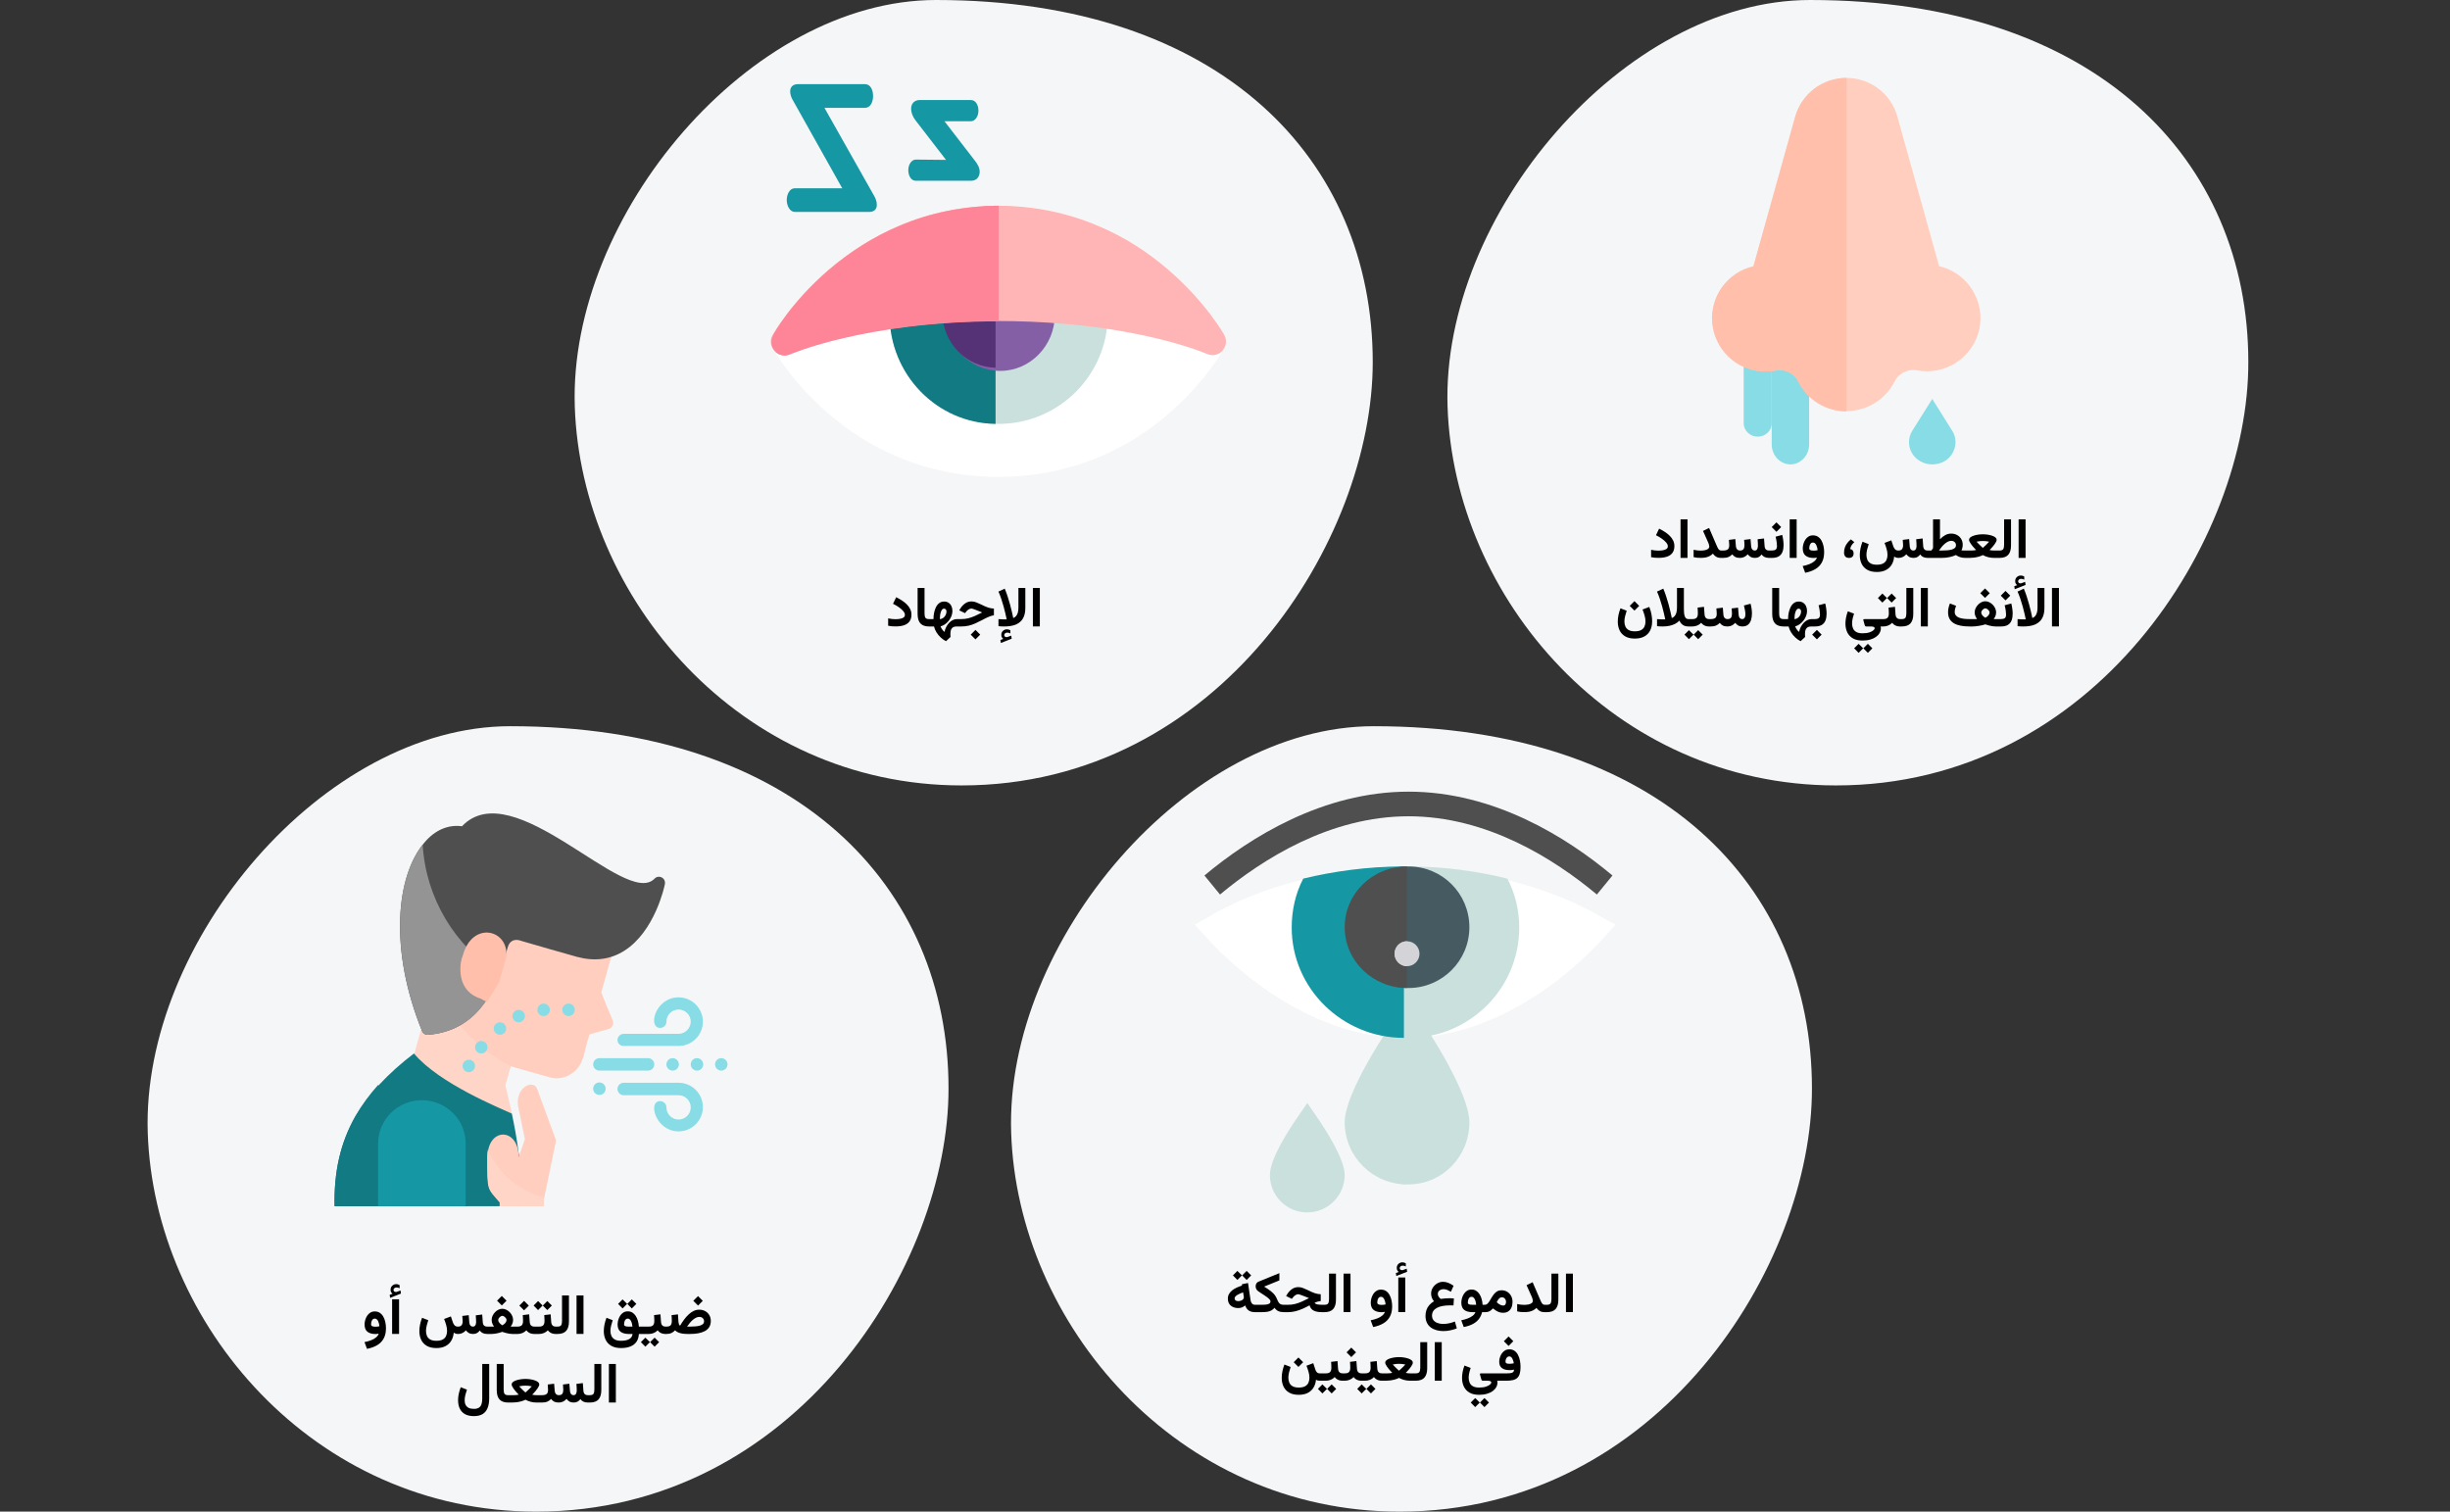
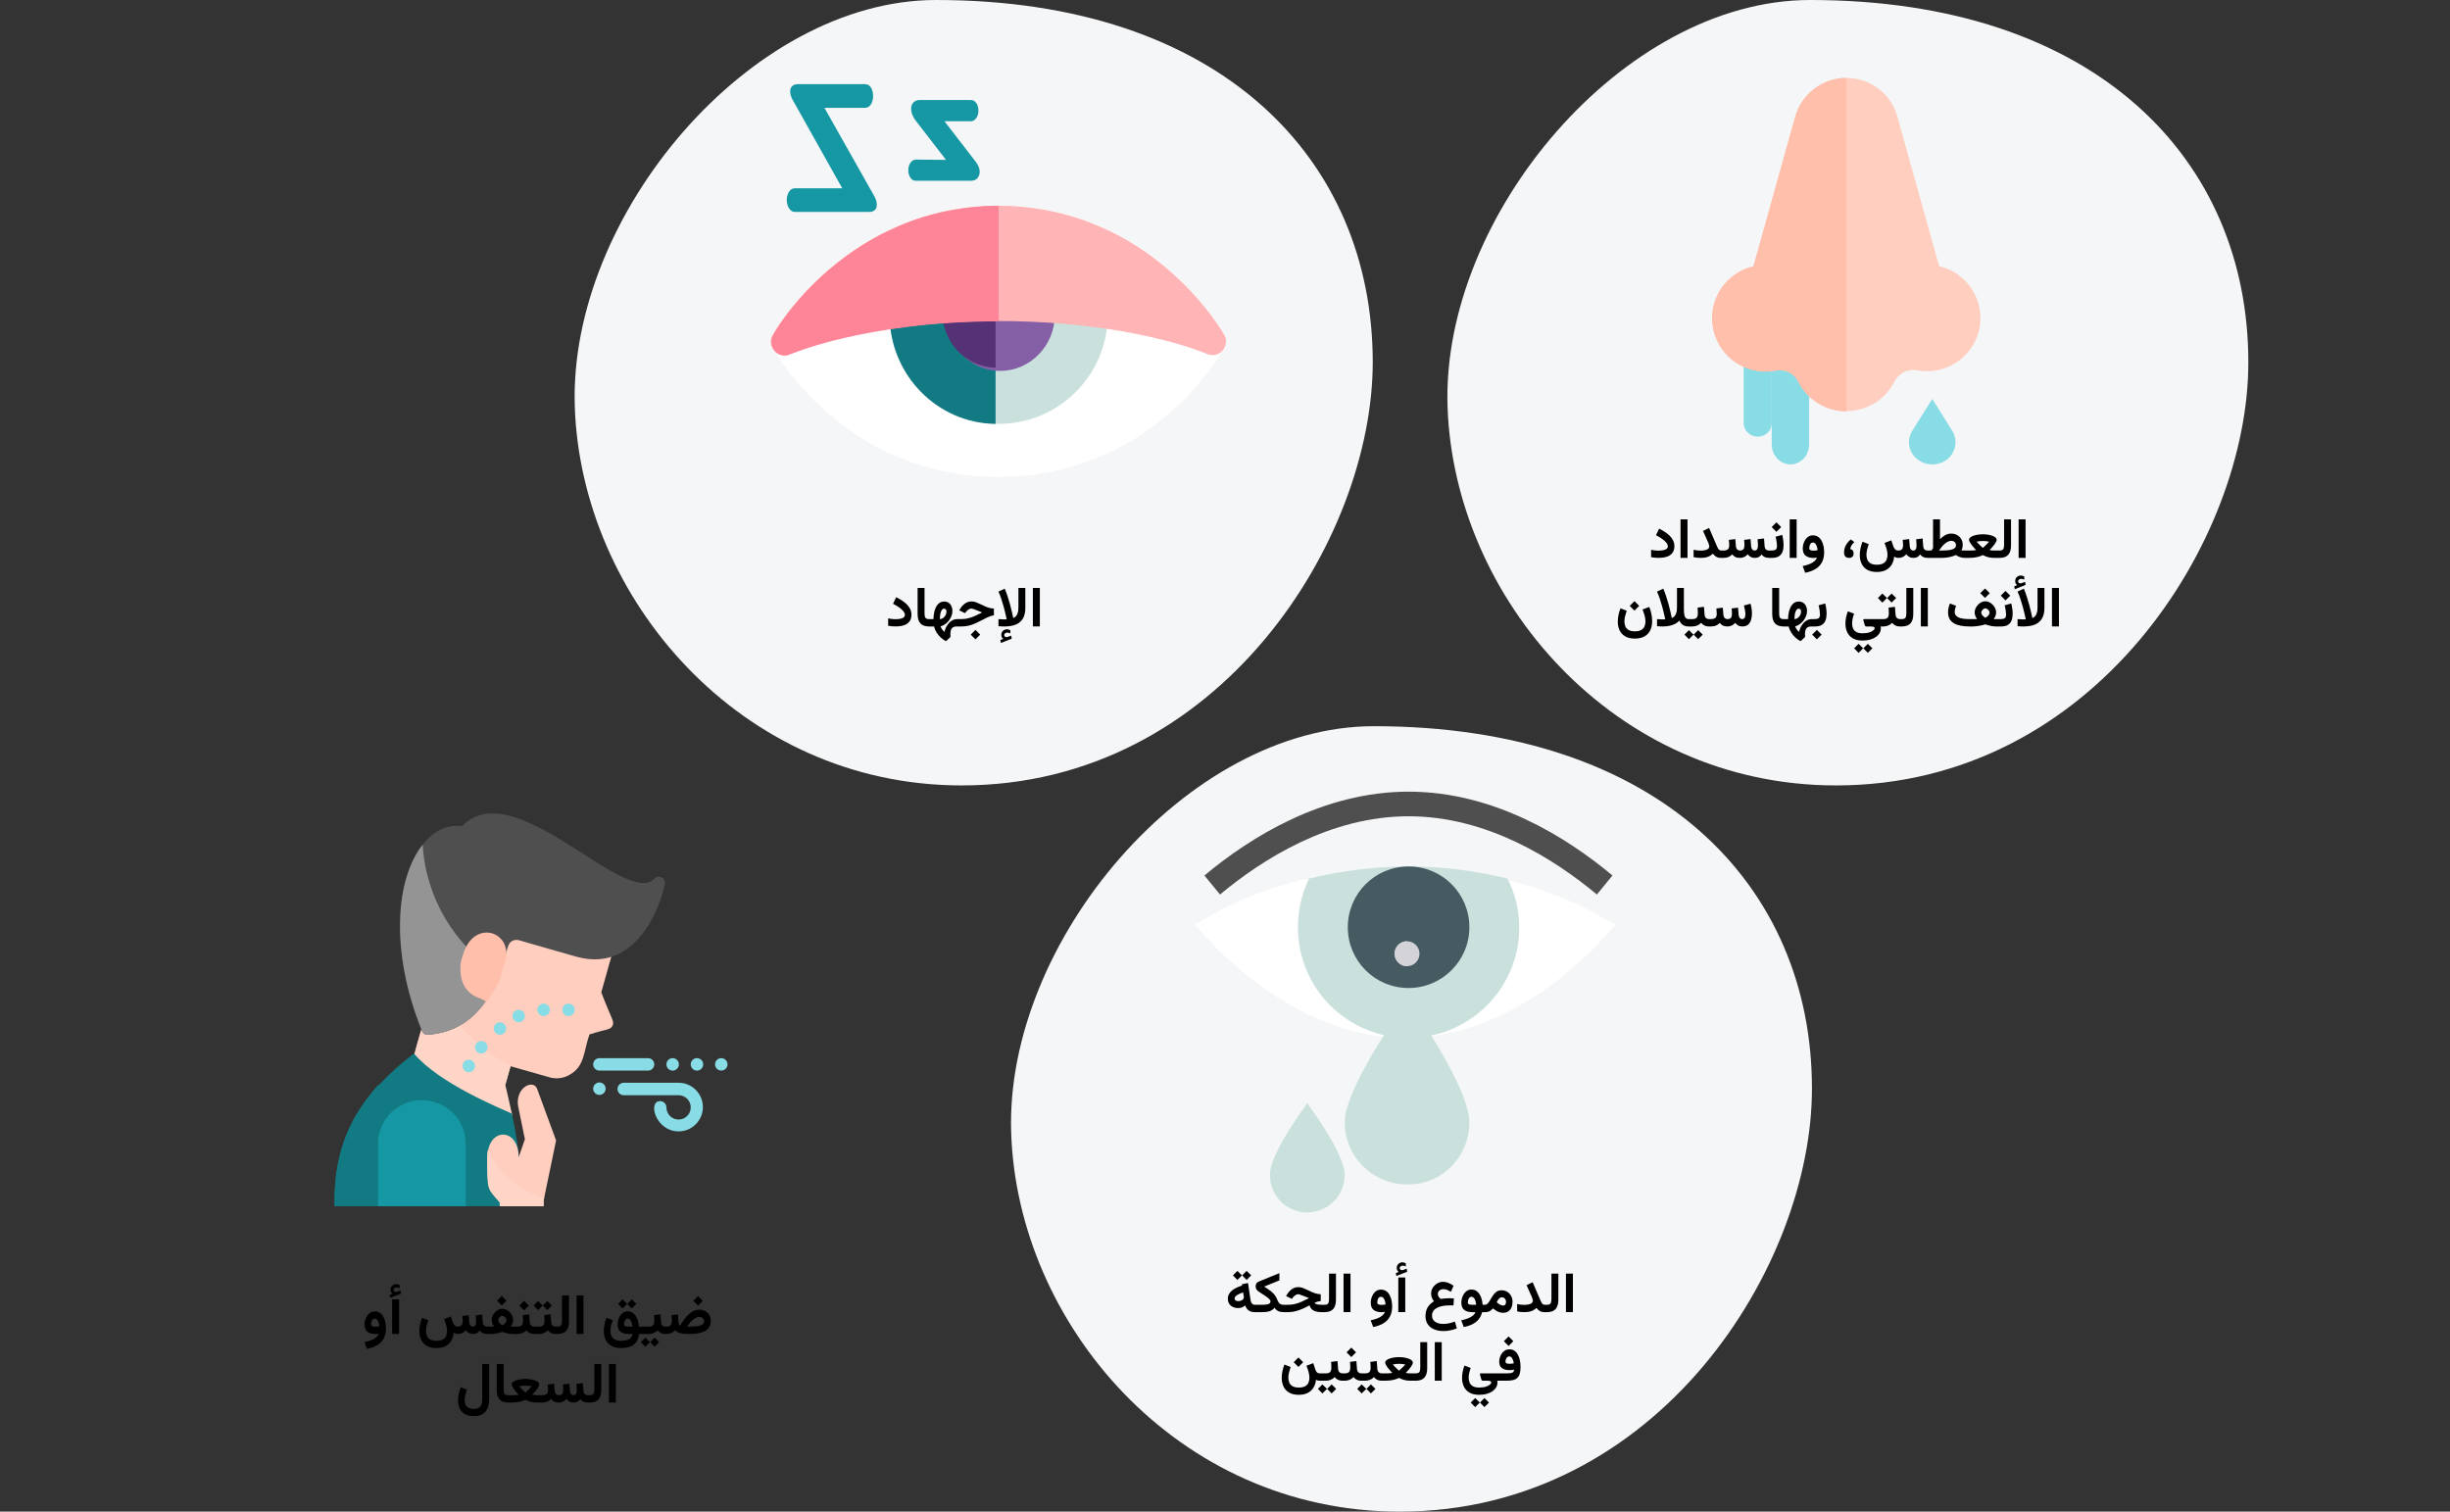
<svg xmlns="http://www.w3.org/2000/svg" width="786" height="485" viewBox="0 0 786 485" fill="none">
  <rect x="0" y="0" width="786" height="485" fill="#333333" stroke="none" />
  <g clip-path="url(#clip0_218_17025)">
-     <path d="M172 485C100.5 485 49.401 424.6 47.401 363.4C45.401 302.2 103.801 233 163.701 233C255.601 233 304.301 284.3 304.301 349.2C304.4 405.8 255.3 485 172 485Z" fill="#F5F6F7" />
    <path d="M589 252C517.5 252 466.4 191.6 464.4 130.4C462.4 69.2 520.8 0 580.7 0C672.6 0 721.301 51.3 721.301 116.2C721.4 172.8 672.3 252 589 252Z" fill="#F5F6F7" />
    <path d="M308.5 252C237.3 252 186.4 191.6 184.4 130.4C182.4 69.2 240.6 0 300.3 0C391.9 0 440.4 51.3 440.4 116.2C440.4 172.8 391.5 252 308.5 252Z" fill="#F5F6F7" />
    <path d="M449 485C377.5 485 326.4 424.6 324.4 363.4C322.4 302.2 380.8 233 440.7 233C532.6 233 581.301 284.3 581.301 349.2C581.4 405.8 532.3 485 449 485Z" fill="#F5F6F7" />
    <path d="M132.401 341C132.401 341 146.501 355.1 161.501 359.9C162.201 360.1 162.901 359.9 163.401 359.5C163.901 359 164.101 358.3 164.001 357.6C163.001 353.3 162.101 350.3 161.801 349.1L163.801 342.1L176.101 345.6C178.401 346.3 180.801 346 182.801 344.8C187.601 342.1 187.201 337.4 189.101 331.9C194.701 330.1 195.801 330.5 196.501 329.1C197.201 327.7 196.301 327.3 192.901 318.4C194.801 311.4 196.301 306.4 197.301 302.9L148.301 287C131.801 340.6 132.401 341 132.401 341Z" fill="#FFCEBF" />
    <path d="M139.5 316C144.5 327 152.9 336.6 163.8 342L162.1 348.2C162.5 349.4 163.2 353 164.2 357.2C164.4 357.9 164.3 357.9 163.8 358.4C163.3 358.9 162.5 359 161.9 358.8C146.8 354.1 132.5 340.3 132.5 340.3C132.5 340.3 132 340.1 139.5 316Z" fill="#FFD5C7" />
    <path d="M137.401 332C155.401 330.5 160.101 313.8 162.901 303.9C163.501 301.7 165.301 301.1 167.301 301.9C167.501 302 185.001 307 185.101 307C190.701 308.5 195.701 307.9 200.201 305.1C210.101 298.9 213.201 284.3 213.301 283.7C213.701 281.6 211.201 280.5 209.901 282C200.501 291.3 164.701 247.8 148.201 265.1C143.801 264.5 139.501 266.3 136.101 270.4C131.601 275.7 128.801 284.2 128.401 294.3C127.901 305.6 130.301 318.3 135.401 330.8C135.701 331.6 136.501 332.1 137.401 332Z" fill="#4F4F4F" />
    <path d="M128.401 294.2C128.801 284.5 131.401 276.3 135.601 271C136.601 288.1 145.901 303.6 160.301 312.6C156.901 321.5 150.801 330.9 137.401 332C136.501 332.1 135.701 331.6 135.401 330.8C130.301 318.2 127.901 305.6 128.401 294.2Z" fill="#949494" />
    <path d="M107.399 387H167.399C167.599 375.1 165.699 364.2 164.199 357.3C160.599 355.6 140.899 347.7 132.799 338C124.299 344.5 118.199 351.1 114.099 358.2C109.199 366.5 107.099 375.9 107.399 387Z" fill="#117A83" />
    <path d="M147.701 311C147.701 315.4 149.701 319 154.201 320.4C156.101 321.5 155.201 320.8 156.201 321.5L160.101 315.2L162.401 307.2C163.501 298.3 151.601 295.2 148.501 306.5C147.901 307.9 147.701 309.4 147.701 311Z" fill="#FFBFAB" />
    <path d="M182.4 326C181.296 326 180.4 325.105 180.4 324C180.4 322.895 181.296 322 182.4 322C183.505 322 184.4 322.895 184.4 324C184.4 325.105 183.505 326 182.4 326Z" fill="#88DCE5" />
    <path d="M174.4 326C173.296 326 172.4 325.105 172.4 324C172.4 322.895 173.296 322 174.4 322C175.505 322 176.4 322.895 176.4 324C176.4 325.105 175.505 326 174.4 326Z" fill="#88DCE5" />
    <path d="M150.4 344C149.296 344 148.4 343.105 148.4 342C148.4 340.895 149.296 340 150.4 340C151.505 340 152.4 340.895 152.4 342C152.4 343.105 151.505 344 150.4 344Z" fill="#88DCE5" />
    <path d="M154.4 338C153.296 338 152.4 337.105 152.4 336C152.4 334.895 153.296 334 154.4 334C155.505 334 156.4 334.895 156.4 336C156.4 337.105 155.505 338 154.4 338Z" fill="#88DCE5" />
    <path d="M160.4 332C159.296 332 158.4 331.105 158.4 330C158.4 328.895 159.296 328 160.4 328C161.505 328 162.4 328.895 162.4 330C162.4 331.105 161.505 332 160.4 332Z" fill="#88DCE5" />
    <path d="M166.4 328C165.296 328 164.4 327.105 164.4 326C164.4 324.895 165.296 324 166.4 324C167.505 324 168.4 324.895 168.4 326C168.4 327.105 167.505 328 166.4 328Z" fill="#88DCE5" />
    <path d="M231.4 343.5C230.296 343.5 229.4 342.605 229.4 341.5C229.4 340.395 230.296 339.5 231.4 339.5C232.505 339.5 233.4 340.395 233.4 341.5C233.4 342.605 232.505 343.5 231.4 343.5Z" fill="#88DCE5" />
    <path d="M223.6 343.5C222.495 343.5 221.6 342.605 221.6 341.5C221.6 340.395 222.495 339.5 223.6 339.5C224.704 339.5 225.6 340.395 225.6 341.5C225.6 342.605 224.704 343.5 223.6 343.5Z" fill="#88DCE5" />
    <path d="M215.801 343.5C214.696 343.5 213.801 342.605 213.801 341.5C213.801 340.395 214.696 339.5 215.801 339.5C216.905 339.5 217.801 340.395 217.801 341.5C217.801 342.605 216.905 343.5 215.801 343.5Z" fill="#88DCE5" />
    <path d="M192.301 351.301C191.196 351.301 190.301 350.405 190.301 349.301C190.301 348.196 191.196 347.301 192.301 347.301C193.405 347.301 194.301 348.196 194.301 349.301C194.301 350.405 193.405 351.301 192.301 351.301Z" fill="#88DCE5" />
-     <path d="M200.1 335.6H217.7C222 335.6 225.5 332.1 225.5 327.8C225.5 323.5 222 320 217.7 320C210.2 320 207.7 329.8 211.8 329.8C212.9 329.8 213.8 328.9 213.8 327.8C213.8 325.6 215.6 323.9 217.7 323.9C219.9 323.9 221.6 325.7 221.6 327.8C221.6 329.9 219.8 331.7 217.7 331.7H200.1C199 331.7 198.1 332.6 198.1 333.7C198.1 334.8 199 335.6 200.1 335.6Z" fill="#88DCE5" />
    <path d="M217.7 363C222 363 225.5 359.5 225.5 355.2C225.5 350.9 222 347.4 217.7 347.4H200.1C199 347.4 198.1 348.3 198.1 349.4C198.1 350.5 199 351.4 200.1 351.4H217.7C219.9 351.4 221.6 353.2 221.6 355.3C221.6 357.5 219.8 359.2 217.7 359.2C215.5 359.2 213.8 357.4 213.8 355.3C213.8 354.2 212.9 353.3 211.8 353.3C207.7 353.2 210.3 363 217.7 363Z" fill="#88DCE5" />
    <path d="M192.3 343.5H207.9C209 343.5 209.9 342.6 209.9 341.5C209.9 340.4 209 339.5 207.9 339.5H192.3C191.2 339.5 190.3 340.4 190.3 341.5C190.3 342.6 191.2 343.5 192.3 343.5Z" fill="#88DCE5" />
    <path d="M114.001 358.1C116.101 354.5 118.601 351.1 121.401 348C123.301 365.2 134.301 380.1 150.301 387H107.301C107.101 375.9 109.301 366.5 114.001 358.1Z" fill="#117A83" />
    <path d="M149.4 387V367C149.4 363.3 148 359.7 145.3 357.1C142.7 354.5 139.1 353 135.4 353H135.3C127.6 353 121.3 359.2 121.3 366.9V387H149.4Z" fill="#1598A4" />
    <path d="M160.4 387.001H174.4V385.201L178.4 365.901L172.3 349.301C171 346.001 164.7 349.201 166.4 355.801L168.4 365.501L166.4 371.301C166.4 361.601 156.4 361.601 156.4 371.301C156.4 382.401 156.4 381.001 160.4 385.701V387.001Z" fill="#FFCEBF" />
    <path d="M174.6 384.2L174.4 385.2V387H160.3V385.8C156.3 381.1 156.3 382.4 156.3 371.2C156.3 370.4 156.4 369.7 156.5 368.9C159.8 376.4 166.3 382 174.3 384.1L174.6 384.2Z" fill="#FFD5C7" />
    <path d="M383.401 296.7L386.701 300.3C387.901 301.6 414.601 333 450.901 333C487.201 333 513.801 301.6 515.001 300.3L518.301 296.7L513.901 294.3C513.101 293.9 501.901 286.7 482.501 282.1L450.701 297L450.001 297.3L418.901 282C399.601 286.6 388.501 293.8 387.701 294.2L383.401 296.7Z" fill="white" />
    <path d="M383.4 296.7L386.7 300.3C387.9 301.6 414.8 333 451.4 333V296.9L450.7 297.2L419.2 282C399.8 286.6 388.6 293.8 387.8 294.2L383.4 296.7Z" fill="white" />
    <path d="M432.4 360.1C432.4 371.1 441.1 380 451.9 380C462.7 380 471.4 371.1 471.4 360.1C471.4 350.5 457.8 330 455.1 326H448.7C445.9 330 432.4 350.5 432.4 360.1Z" fill="#CAE0DD" />
    <path d="M448.1 326C445.3 330 431.4 350.5 431.4 360.1C431.4 371.1 440.4 380 451.4 380V326H448.1Z" fill="#CAE0DD" />
    <path d="M420 281.9C429.4 279.6 440.3 278 451.9 278C463.5 278 474.2 279.6 483.6 281.9C486.1 286.7 487.4 292.1 487.4 297.6C487.4 317.1 471.5 333 451.9 333C432.3 333 416.4 317.1 416.4 297.6C416.4 292.1 417.6 286.7 420 281.9Z" fill="#CAE0DD" />
-     <path d="M414.4 297.6C414.4 317.1 430.6 333 450.4 333V278C438.6 278 427.6 279.6 418.1 281.9C415.6 286.7 414.4 292.1 414.4 297.6Z" fill="#1598A4" />
    <path d="M386.401 280.9L391.401 287C405.101 275.6 426.701 261.9 451.901 261.9C477.101 261.9 498.601 275.6 512.301 287L517.301 280.9C502.601 268.6 479.301 254 451.901 254C424.501 254 401.101 268.6 386.401 280.9Z" fill="#4F4F4F" />
    <path d="M451.9 278C462.7 278 471.4 286.7 471.4 297.5C471.4 308.3 462.6 317 451.9 317C441.1 317 432.4 308.3 432.4 297.5C432.4 286.7 441.1 278 451.9 278Z" fill="#465A61" />
    <path d="M419.4 389C426 389 431.4 383.6 431.4 377C431.4 371.9 425.3 362.5 422.7 358.7L419.4 353.9L416.1 358.7C413.5 362.5 407.4 371.8 407.4 377C407.4 383.6 412.7 389 419.4 389Z" fill="#CAE0DD" />
-     <path d="M431.4 297.5C431.4 308.3 440.4 317 451.4 317V278C440.3 278 431.4 286.7 431.4 297.5Z" fill="#4F4F4F" />
    <path d="M447.4 306C447.4 308.2 449.2 310 451.4 310C453.6 310 455.4 308.2 455.4 306C455.4 303.8 453.6 302 451.4 302C449.2 302 447.4 303.8 447.4 306Z" fill="#D3D3D8" />
    <path d="M447.4 306C447.4 308.2 449.2 310 451.4 310V302C449.1 302 447.4 303.8 447.4 306Z" fill="#D3D3D8" />
    <path d="M320.399 153C331.799 153 342.799 150.8 352.899 146.5C360.999 143.1 368.599 138.3 375.399 132.3C387.099 122.1 392.599 112 392.799 111.5C393.499 110.2 393.499 108.6 392.799 107.4C392.599 107 386.799 96.8 374.999 86.6C368.099 80.6 360.499 75.8 352.399 72.4C342.299 68.1 331.499 65.9 320.299 65.9C309.099 65.9 298.199 68.1 288.199 72.4C280.199 75.8 272.599 80.6 265.599 86.6C253.799 96.8 248.099 106.9 247.799 107.4C247.099 108.7 247.099 110.2 247.799 111.5C247.999 111.9 253.599 122.1 265.299 132.3C272.199 138.3 279.699 143.1 287.799 146.5C297.999 150.8 308.899 153 320.399 153Z" fill="white" />
    <path d="M265.798 86.6C272.798 80.6 280.398 75.8 288.498 72.4C298.498 68.2 309.198 66 320.398 65.9V152.9C309.098 152.8 298.198 150.7 288.198 146.4C280.098 143 272.398 138.2 265.498 132.2C253.698 122 248.198 111.8 247.898 111.4C247.198 110.1 247.198 108.5 247.898 107.3C248.098 107 253.898 96.8 265.798 86.6Z" fill="white" />
    <path d="M320.398 136C339.698 136 355.398 120.3 355.398 101C355.398 81.7 339.698 66 320.398 66C301.098 66 285.398 81.7 285.398 101C285.398 120.3 301.098 136 320.398 136Z" fill="#CAE0DD" />
    <path d="M319.398 66V136C300.598 135.8 285.398 120.2 285.398 101C285.398 81.8 300.598 66.2 319.398 66Z" fill="#117A83" />
    <path d="M320.898 119C330.498 119 338.398 110.9 338.398 101C338.398 91.1 330.498 83 320.898 83C311.298 83 303.398 91.1 303.398 101C303.398 110.9 311.198 119 320.898 119Z" fill="#845FA6" />
    <path d="M319.398 83V118C309.998 117.8 302.398 110 302.398 100.5C302.398 91 309.898 83.2 319.398 83Z" fill="#553275" />
    <path d="M251.599 114C252.199 114 252.799 113.9 253.299 113.6C253.399 113.6 259.499 110.9 270.699 108.3C281.099 105.9 298.099 103 320.299 103C332.499 103 350.999 103.9 369.899 108.3C381.199 110.9 387.299 113.6 387.299 113.6C388.999 114.3 390.999 113.9 392.199 112.5C393.399 111.1 393.699 109.1 392.799 107.5C392.599 107.1 386.799 96.9 374.999 86.7C368.099 80.7 360.499 75.9 352.399 72.5C342.299 68.2 331.499 66 320.299 66C309.099 66 298.199 68.2 288.199 72.5C280.199 75.9 272.599 80.7 265.599 86.7C253.799 96.9 248.099 107.1 247.799 107.5C246.899 109.1 247.099 111.1 248.399 112.5C249.299 113.5 250.399 114 251.599 114Z" fill="#FFB5B5" />
    <path d="M265.798 86.7C272.798 80.7 280.398 75.9 288.498 72.5C298.498 68.2 309.198 66.1 320.398 66V103.1C298.398 103.1 281.398 106 270.998 108.4C259.698 111 253.498 113.7 253.498 113.7C252.898 113.9 252.398 114.1 251.798 114.1C250.598 114.1 249.398 113.6 248.598 112.7C247.398 111.3 247.098 109.3 247.998 107.7C248.098 107.1 253.898 97 265.798 86.7Z" fill="#FE8598" />
    <path d="M293.799 51.2C292.499 51.2 291.399 52.7 291.399 54.6C291.399 56.4 292.299 58 293.799 58H311.499C313.599 58 314.299 56.4 314.299 55.1C314.299 53.7 313.499 52.5 312.799 51.6L302.999 38.9H311.499C312.799 38.9 313.899 37.4 313.899 35.5C313.899 33.7 312.999 32.1 311.499 32.1H294.999C293.599 32.1 292.299 33 292.299 34.9C292.299 36.1 292.799 37.4 293.699 38.6L303.499 51.3L293.799 51.2Z" fill="#1598A4" />
    <path d="M270.199 60.4H254.999C253.299 60.4 252.399 62.4 252.399 64.2C252.399 66 253.399 68 254.999 68H278.799C280.599 68 281.299 67 281.299 65.7C281.299 64.8 280.999 63.7 280.299 62.6L264.499 34.6H277.499C279.199 34.6 280.099 32.8 280.099 30.8C280.099 28.9 279.299 27 277.499 27H255.999C254.299 27 253.499 28 253.499 29.3C253.499 30.2 253.799 31.3 254.499 32.4L270.199 60.4Z" fill="#1598A4" />
    <path d="M580.4 115H568.4V142.6C568.4 146.1 571.1 149 574.4 149C577.7 149 580.4 146.1 580.4 142.6V115Z" fill="#88DCE5" />
    <path d="M568.4 106H559.4V135.8C559.4 138.1 561.4 140.1 563.9 140.1C566.4 140.1 568.4 138.2 568.4 135.8V106Z" fill="#88DCE5" />
    <path d="M562.6 85.4L576 37.4C578 30.1 584.7 25 592.4 25C600 25 606.7 30.1 608.7 37.4L622.1 85.4C631.2 87.5 636.9 96.5 635 105.6C633 114.7 624.1 120.6 614.9 118.8C612 118.3 609.1 119.8 607.8 122.4C604.9 128.2 598.9 131.9 592.4 131.9C585.9 131.9 579.9 128.2 577 122.4C575.7 119.7 572.8 118.3 569.9 118.8C568.4 119.1 566.9 119.2 565.3 119.1C556.8 118.5 550.1 111.8 549.4 103.4C548.7 95 554.3 87.3 562.6 85.4Z" fill="#FFCEBF" />
    <path d="M576.9 122.5C575.6 119.8 572.7 118.4 569.8 118.9C568.3 119.2 566.8 119.3 565.2 119.2C556.7 118.6 550 111.9 549.3 103.5C548.6 95.1 554.2 87.4 562.5 85.5L575.9 37.5C578 30.1 584.7 25 592.4 25V132C585.8 132 579.8 128.3 576.9 122.5Z" fill="#FFBFAB" />
    <path d="M619.9 128L626.3 138.2C627.7 140.4 627.7 143.1 626.4 145.4C625.1 147.7 622.6 149 619.9 149C617.2 149 614.7 147.6 613.4 145.4C612.1 143.2 612.1 140.4 613.5 138.2L619.9 128Z" fill="#88DCE5" />
    <path d="M531.992 176.671C531.682 176.671 531.315 176.647 530.894 176.601C530.478 176.548 530.079 176.483 529.698 176.407V178.763C530.073 178.845 530.457 178.903 530.85 178.938C531.248 178.968 531.673 178.982 532.124 178.982C533.167 178.982 534.063 178.854 534.813 178.596C535.569 178.338 536.149 177.931 536.554 177.374C536.964 176.817 537.169 176.091 537.169 175.194C537.169 174.556 537.037 173.967 536.773 173.428C536.51 172.883 536.149 172.382 535.692 171.925C535.235 171.468 534.714 171.049 534.128 170.668C533.542 170.287 532.924 169.936 532.273 169.613L531.263 171.723C531.983 172.074 532.631 172.458 533.205 172.874C533.779 173.284 534.233 173.694 534.567 174.104C534.901 174.515 535.068 174.904 535.068 175.273C535.068 175.637 534.925 175.921 534.638 176.126C534.351 176.325 533.973 176.466 533.504 176.548C533.035 176.63 532.531 176.671 531.992 176.671ZM541.379 166.634H539.146V178.991H541.379V166.634ZM548.366 175.317C548.366 175.651 548.231 175.918 547.962 176.117C547.698 176.311 547.353 176.451 546.925 176.539C546.497 176.621 546.04 176.662 545.554 176.662C545.214 176.662 544.851 176.639 544.464 176.592C544.077 176.545 543.702 176.48 543.339 176.398V178.754C543.702 178.842 544.06 178.903 544.411 178.938C544.769 178.974 545.193 178.991 545.686 178.991C546.277 178.991 546.808 178.941 547.276 178.842C547.745 178.736 548.164 178.581 548.533 178.376C548.908 178.171 549.239 177.922 549.526 177.629C549.731 177.904 549.951 178.145 550.186 178.35C550.426 178.555 550.701 178.716 551.012 178.833C551.328 178.944 551.709 179 552.154 179H552.515V176.636H552.154C551.879 176.636 551.65 176.542 551.469 176.354C551.287 176.167 551.12 175.903 550.968 175.563C550.815 175.224 550.643 174.828 550.449 174.377L548.305 169.402L546.354 170.343L548.05 174.131C548.126 174.295 548.196 174.497 548.261 174.737C548.331 174.978 548.366 175.171 548.366 175.317ZM562.982 179C563.498 179 563.929 178.897 564.274 178.692C564.626 178.481 564.919 178.215 565.153 177.893C565.376 178.238 565.692 178.511 566.103 178.71C566.519 178.903 567.005 179 567.562 179H567.79V176.636H567.544C567.233 176.636 566.976 176.58 566.771 176.469C566.565 176.352 566.407 176.188 566.296 175.977C566.19 175.76 566.129 175.499 566.111 175.194L565.927 172.76L563.87 173.015C563.899 173.378 563.923 173.744 563.94 174.113C563.964 174.477 563.976 174.764 563.976 174.975C563.976 175.291 563.943 175.575 563.879 175.827C563.814 176.079 563.709 176.278 563.562 176.425C563.416 176.565 563.22 176.636 562.974 176.636C562.71 176.636 562.493 176.571 562.323 176.442C562.153 176.308 562.024 176.132 561.937 175.915C561.854 175.692 561.805 175.452 561.787 175.194L561.603 172.962L559.546 173.217C559.563 173.439 559.581 173.668 559.599 173.902C559.616 174.137 559.628 174.351 559.634 174.544C559.646 174.731 559.651 174.869 559.651 174.957C559.651 175.496 559.543 175.912 559.326 176.205C559.109 176.492 558.743 176.636 558.228 176.636C557.946 176.636 557.709 176.574 557.516 176.451C557.328 176.322 557.182 176.149 557.076 175.933C556.977 175.71 556.918 175.464 556.9 175.194L556.716 172.962L554.659 173.217C554.677 173.439 554.691 173.668 554.703 173.902C554.721 174.137 554.735 174.348 554.747 174.535C554.759 174.723 554.765 174.863 554.765 174.957C554.765 175.59 554.606 176.029 554.29 176.275C553.974 176.516 553.484 176.636 552.822 176.636H552.189V179H552.805C553.508 179 554.094 178.897 554.562 178.692C555.031 178.487 555.424 178.206 555.74 177.849C555.986 178.2 556.306 178.481 556.698 178.692C557.097 178.897 557.601 179 558.21 179C558.714 179 559.18 178.895 559.607 178.684C560.035 178.467 560.401 178.183 560.706 177.831C560.946 178.171 561.254 178.452 561.629 178.675C562.004 178.892 562.455 179 562.982 179ZM568.449 179C569.393 179 570.137 178.83 570.682 178.49C571.227 178.145 571.616 177.667 571.851 177.058C572.085 176.442 572.202 175.725 572.202 174.904C572.202 174.4 572.164 173.873 572.088 173.322C572.018 172.766 571.909 172.2 571.763 171.626L569.636 172.197C569.8 172.83 569.914 173.404 569.979 173.92C570.049 174.436 570.084 174.854 570.084 175.177C570.084 175.733 569.949 176.117 569.68 176.328C569.416 176.533 569 176.636 568.432 176.636H567.474V179H568.449ZM569.908 167.592L568.388 169.112L569.908 170.633L571.429 169.112L569.908 167.592ZM576.395 166.634H574.162V178.991H576.395V166.634ZM585.219 177.137C585.219 176.475 585.148 175.827 585.008 175.194C584.873 174.556 584.662 173.979 584.375 173.463C584.088 172.941 583.716 172.528 583.259 172.224C582.808 171.919 582.263 171.767 581.624 171.767C581.085 171.767 580.61 171.896 580.2 172.153C579.79 172.405 579.45 172.739 579.181 173.155C578.911 173.565 578.706 174.017 578.565 174.509C578.425 174.995 578.354 175.473 578.354 175.941C578.354 177.025 578.665 177.811 579.286 178.297C579.913 178.777 580.774 179.018 581.87 179.018C582.017 179.018 582.181 179.006 582.362 178.982C582.55 178.953 582.726 178.921 582.89 178.886C582.755 179.325 582.482 179.721 582.072 180.072C581.668 180.43 581.146 180.734 580.508 180.986C579.875 181.244 579.148 181.452 578.328 181.61L579.128 183.772C580.388 183.532 581.472 183.143 582.38 182.604C583.294 182.07 583.994 181.355 584.48 180.459C584.973 179.568 585.219 178.461 585.219 177.137ZM581.853 176.671C581.431 176.671 581.088 176.618 580.824 176.513C580.566 176.407 580.438 176.188 580.438 175.854C580.438 175.648 580.47 175.408 580.534 175.133C580.604 174.852 580.725 174.605 580.895 174.395C581.07 174.178 581.308 174.069 581.606 174.069C581.864 174.069 582.081 174.146 582.257 174.298C582.433 174.444 582.579 174.641 582.696 174.887C582.813 175.127 582.907 175.391 582.978 175.678C583.048 175.965 583.095 176.243 583.118 176.513C582.96 176.554 582.77 176.592 582.547 176.627C582.33 176.656 582.099 176.671 581.853 176.671ZM594.896 173.938L593.797 173.059C593.357 173.404 592.974 173.791 592.646 174.219C592.317 174.646 592.06 175.118 591.872 175.634C591.69 176.144 591.6 176.7 591.6 177.304C591.6 177.825 591.731 178.238 591.995 178.543C592.265 178.848 592.675 179 593.226 179C593.688 179 594.043 178.874 594.289 178.622C594.541 178.364 594.667 178.013 594.667 177.567C594.667 177.175 594.576 176.858 594.395 176.618C594.219 176.378 593.946 176.229 593.577 176.17C593.642 175.695 593.788 175.288 594.017 174.948C594.251 174.603 594.544 174.266 594.896 173.938ZM602.12 181.188C601.271 181.188 600.603 181.045 600.116 180.758C599.63 180.471 599.284 180.087 599.079 179.606C598.88 179.126 598.78 178.599 598.78 178.024C598.78 177.509 598.851 176.958 598.991 176.372C599.132 175.78 599.305 175.183 599.51 174.579L597.515 173.806C597.239 174.521 597.025 175.244 596.873 175.977C596.727 176.703 596.653 177.409 596.653 178.095C596.653 179.12 596.844 180.04 597.225 180.854C597.611 181.675 598.206 182.322 599.009 182.797C599.817 183.277 600.854 183.518 602.12 183.518C603.257 183.518 604.221 183.312 605.012 182.902C605.809 182.498 606.43 181.924 606.875 181.18C607.326 180.441 607.596 179.568 607.684 178.561C607.865 178.695 608.073 178.804 608.308 178.886C608.542 178.962 608.803 179 609.09 179C609.594 179 610.06 178.895 610.487 178.684C610.915 178.467 611.281 178.183 611.586 177.831C611.826 178.171 612.134 178.452 612.509 178.675C612.89 178.892 613.344 179 613.871 179C614.387 179 614.817 178.897 615.163 178.692C615.509 178.481 615.799 178.215 616.033 177.893C616.256 178.238 616.572 178.511 616.982 178.71C617.393 178.903 617.876 179 618.433 179H618.67V176.636H618.415C618.104 176.636 617.847 176.58 617.642 176.469C617.437 176.352 617.281 176.188 617.176 175.977C617.07 175.76 617.009 175.499 616.991 175.194L616.815 172.76L614.75 173.015C614.768 173.267 614.782 173.527 614.794 173.797C614.812 174.061 614.826 174.31 614.838 174.544C614.85 174.772 614.855 174.957 614.855 175.098C614.855 175.408 614.82 175.681 614.75 175.915C614.68 176.144 614.568 176.322 614.416 176.451C614.27 176.574 614.073 176.636 613.827 176.636C613.569 176.636 613.355 176.571 613.186 176.442C613.021 176.308 612.898 176.132 612.816 175.915C612.734 175.692 612.685 175.452 612.667 175.194L612.491 172.962L610.426 173.217C610.443 173.439 610.461 173.671 610.479 173.911C610.496 174.146 610.511 174.356 610.522 174.544C610.534 174.731 610.54 174.869 610.54 174.957C610.54 175.496 610.42 175.912 610.18 176.205C609.939 176.492 609.564 176.636 609.055 176.636C608.562 176.636 608.19 176.495 607.938 176.214C607.687 175.933 607.493 175.578 607.358 175.15L606.77 173.366L604.59 174.192C604.824 174.772 605.041 175.399 605.24 176.073C605.439 176.741 605.539 177.397 605.539 178.042C605.539 178.628 605.434 179.158 605.223 179.633C605.018 180.107 604.666 180.485 604.168 180.767C603.67 181.048 602.987 181.188 602.12 181.188ZM626 173.524C626.439 173.524 626.8 173.656 627.081 173.92C627.368 174.178 627.512 174.521 627.512 174.948C627.512 175.288 627.397 175.569 627.169 175.792C626.94 176.009 626.618 176.182 626.202 176.311C625.786 176.434 625.303 176.519 624.752 176.565C624.201 176.612 623.606 176.636 622.968 176.636H622.045C622.332 176.214 622.634 175.815 622.95 175.44C623.267 175.065 623.595 174.734 623.935 174.447C624.274 174.16 624.617 173.935 624.963 173.771C625.314 173.606 625.66 173.524 626 173.524ZM625.947 171.204C625.607 171.204 625.282 171.245 624.972 171.327C624.661 171.409 624.359 171.529 624.066 171.688C623.779 171.84 623.495 172.027 623.214 172.25C622.938 172.473 622.66 172.728 622.379 173.015V166.634H620.155V175.845C620.062 175.979 619.974 176.111 619.892 176.24C619.81 176.363 619.725 176.495 619.637 176.636H618.354V179H622.889C623.803 179 624.649 178.915 625.429 178.745C626.214 178.575 626.899 178.353 627.485 178.077C627.849 178.335 628.276 178.555 628.769 178.736C629.267 178.912 629.87 179 630.579 179H630.825V176.636H630.57C630.354 176.636 630.163 176.633 629.999 176.627C629.835 176.621 629.691 176.612 629.568 176.601C629.451 176.589 629.346 176.574 629.252 176.557C629.398 176.328 629.504 176.047 629.568 175.713C629.639 175.379 629.674 175.071 629.674 174.79C629.674 174.099 629.513 173.483 629.19 172.944C628.874 172.399 628.435 171.975 627.872 171.67C627.315 171.359 626.674 171.204 625.947 171.204ZM636.134 173.577C636.415 173.577 636.731 173.592 637.083 173.621C637.44 173.65 637.798 173.709 638.155 173.797C637.956 174.025 637.739 174.257 637.505 174.491C637.271 174.726 637.048 174.939 636.837 175.133C636.632 175.326 636.462 175.481 636.327 175.599C636.192 175.716 636.125 175.774 636.125 175.774C636.125 175.774 636.014 175.675 635.791 175.476C635.568 175.271 635.299 175.016 634.982 174.711C634.672 174.406 634.382 174.102 634.112 173.797C634.476 173.709 634.83 173.65 635.176 173.621C635.527 173.592 635.847 173.577 636.134 173.577ZM636.125 171.424C635.662 171.424 635.173 171.459 634.657 171.529C634.147 171.6 633.667 171.708 633.216 171.854C632.771 171.995 632.407 172.18 632.126 172.408C631.845 172.637 631.704 172.912 631.704 173.234C631.704 173.381 631.757 173.562 631.862 173.779C631.968 173.99 632.103 174.219 632.267 174.465C632.437 174.705 632.621 174.951 632.82 175.203C633.025 175.449 633.228 175.681 633.427 175.897C633.626 176.114 633.808 176.302 633.972 176.46C633.772 176.519 633.535 176.562 633.26 176.592C632.99 176.615 632.729 176.63 632.478 176.636C632.226 176.636 632.026 176.636 631.88 176.636H630.5V179H631.871C632.322 179 632.806 178.968 633.321 178.903C633.837 178.833 634.338 178.73 634.824 178.596C635.316 178.461 635.75 178.294 636.125 178.095C636.67 178.388 637.247 178.613 637.856 178.771C638.466 178.924 639.104 179 639.772 179H641.126V176.636H639.764C639.553 176.636 639.321 176.627 639.069 176.609C638.817 176.592 638.557 176.545 638.287 176.469C638.451 176.311 638.633 176.123 638.832 175.906C639.037 175.689 639.239 175.458 639.438 175.212C639.638 174.966 639.822 174.723 639.992 174.482C640.162 174.236 640.297 174.005 640.396 173.788C640.502 173.571 640.555 173.387 640.555 173.234C640.555 172.912 640.411 172.637 640.124 172.408C639.843 172.18 639.477 171.995 639.025 171.854C638.58 171.708 638.1 171.6 637.584 171.529C637.074 171.459 636.588 171.424 636.125 171.424ZM640.801 176.636V179H641.451C642.758 179 643.704 178.663 644.29 177.989C644.876 177.315 645.169 176.319 645.169 175.001V166.634H642.945V174.834C642.945 175.42 642.854 175.868 642.673 176.179C642.497 176.483 642.093 176.636 641.46 176.636H640.801ZM649.836 166.634H647.604V178.991H649.836V166.634ZM524.363 192.87L522.843 194.391L524.363 195.911L525.884 194.391L524.363 192.87ZM524.478 202.556C523.628 202.556 522.96 202.412 522.474 202.125C521.987 201.838 521.642 201.454 521.437 200.974C521.237 200.493 521.138 199.963 521.138 199.383C521.138 198.867 521.208 198.316 521.349 197.73C521.489 197.139 521.662 196.544 521.867 195.946L519.872 195.173C519.597 195.888 519.383 196.611 519.23 197.344C519.084 198.07 519.011 198.776 519.011 199.462C519.011 200.481 519.201 201.401 519.582 202.222C519.969 203.042 520.563 203.689 521.366 204.164C522.175 204.645 523.212 204.885 524.478 204.885C525.702 204.885 526.725 204.656 527.545 204.199C528.371 203.748 528.992 203.106 529.408 202.274C529.824 201.448 530.032 200.47 530.032 199.339C530.032 198.595 529.962 197.856 529.821 197.124C529.687 196.386 529.455 195.589 529.127 194.733L526.947 195.56C527.182 196.134 527.398 196.758 527.598 197.432C527.797 198.105 527.896 198.765 527.896 199.409C527.896 199.995 527.791 200.525 527.58 201C527.375 201.475 527.023 201.853 526.525 202.134C526.027 202.415 525.345 202.556 524.478 202.556ZM536.343 198.302C536.343 198.302 536.302 198.105 536.22 197.713C536.144 197.32 536.026 196.793 535.868 196.131C535.716 195.469 535.528 194.728 535.306 193.907C535.083 193.087 534.828 192.24 534.541 191.367C534.26 190.494 533.949 189.659 533.609 188.862L531.597 189.803C531.937 190.564 532.244 191.358 532.52 192.185C532.795 193.005 533.038 193.805 533.249 194.584C533.466 195.357 533.645 196.058 533.785 196.685C533.932 197.306 534.043 197.801 534.119 198.17C534.195 198.539 534.233 198.724 534.233 198.724C534.14 198.729 534.04 198.732 533.935 198.732C533.835 198.732 533.718 198.732 533.583 198.732C533.319 198.732 533.015 198.724 532.669 198.706C532.323 198.683 531.969 198.659 531.605 198.636V200.903C531.916 200.927 532.218 200.95 532.511 200.974C532.81 200.991 533.108 201 533.407 201C534.187 201 534.913 200.93 535.587 200.789C536.261 200.648 536.867 200.438 537.406 200.156C537.951 199.875 538.411 199.529 538.786 199.119C538.944 199.494 539.152 199.822 539.41 200.104C539.668 200.385 539.981 200.604 540.351 200.763C540.72 200.921 541.147 201 541.634 201H541.968V198.636H541.66C541.35 198.636 541.098 198.548 540.904 198.372C540.711 198.196 540.564 197.956 540.465 197.651C540.371 197.341 540.307 196.992 540.271 196.605C540.236 196.219 540.219 195.812 540.219 195.384V188.634H538.004V194.918C538.004 195.562 537.939 196.11 537.811 196.562C537.688 197.013 537.503 197.379 537.257 197.66C537.017 197.941 536.712 198.155 536.343 198.302ZM541.607 198.636V201H542.311V198.636H541.607ZM544.807 202.178L543.356 203.619L544.807 205.078L546.257 203.619L544.807 202.178ZM541.836 202.178L540.403 203.619L541.836 205.078L543.304 203.619L541.836 202.178ZM544.613 194.944C544.643 195.243 544.663 195.551 544.675 195.867C544.692 196.178 544.701 196.497 544.701 196.825C544.701 197.435 544.572 197.889 544.314 198.188C544.057 198.486 543.597 198.636 542.935 198.636H542.1V201H542.935C543.491 201 544.016 200.897 544.508 200.692C545.006 200.487 545.428 200.197 545.773 199.822C545.949 200.057 546.157 200.262 546.397 200.438C546.638 200.613 546.916 200.751 547.232 200.851C547.549 200.95 547.906 201 548.305 201H548.498V198.636H548.322C547.994 198.636 547.725 198.574 547.514 198.451C547.303 198.328 547.142 198.152 547.03 197.924C546.925 197.695 546.863 197.429 546.846 197.124L546.67 194.698L544.613 194.944ZM554.202 201C554.706 201 555.172 200.895 555.6 200.684C556.027 200.467 556.394 200.183 556.698 199.831C556.938 200.171 557.243 200.452 557.612 200.675C557.981 200.892 558.436 201 558.975 201C559.748 200.994 560.357 200.804 560.803 200.429C561.248 200.048 561.567 199.544 561.761 198.917C561.954 198.284 562.051 197.593 562.051 196.843C562.051 196.321 562.013 195.8 561.937 195.278C561.86 194.751 561.752 194.227 561.611 193.705L559.484 194.268C559.596 194.713 559.701 195.193 559.801 195.709C559.9 196.219 559.95 196.673 559.95 197.071C559.95 197.353 559.918 197.613 559.854 197.854C559.789 198.088 559.684 198.278 559.537 198.425C559.391 198.565 559.194 198.636 558.948 198.636C558.685 198.636 558.468 198.571 558.298 198.442C558.134 198.308 558.011 198.129 557.929 197.906C557.847 197.684 557.797 197.446 557.779 197.194L557.595 194.962L555.538 195.217C555.556 195.439 555.573 195.668 555.591 195.902C555.608 196.137 555.62 196.351 555.626 196.544C555.638 196.731 555.644 196.869 555.644 196.957C555.644 197.496 555.535 197.912 555.318 198.205C555.102 198.492 554.735 198.636 554.22 198.636C553.938 198.636 553.701 198.574 553.508 198.451C553.32 198.322 553.174 198.149 553.068 197.933C552.969 197.71 552.91 197.464 552.893 197.194L552.708 194.962L550.651 195.217C550.669 195.439 550.684 195.668 550.695 195.902C550.713 196.137 550.728 196.348 550.739 196.535C550.751 196.723 550.757 196.863 550.757 196.957C550.757 197.59 550.599 198.029 550.282 198.275C549.966 198.516 549.477 198.636 548.814 198.636H548.182V201H548.797C549.5 201 550.086 200.897 550.555 200.692C551.023 200.487 551.416 200.206 551.732 199.849C551.979 200.2 552.298 200.481 552.69 200.692C553.089 200.897 553.593 201 554.202 201ZM568.555 188.634V196.992C568.555 198.34 568.851 199.345 569.442 200.007C570.04 200.669 570.975 201 572.246 201H572.457V198.636H572.246C571.666 198.636 571.276 198.501 571.077 198.231C570.878 197.956 570.778 197.487 570.778 196.825V188.634H568.555ZM572.141 201H573.819C573.966 201.645 574.229 202.271 574.61 202.881C574.991 203.496 575.448 204.05 575.981 204.542C576.515 205.04 577.077 205.433 577.669 205.72L579.119 204.357C579.107 204.199 579.096 204.041 579.084 203.883C579.078 203.73 579.075 203.581 579.075 203.435C579.075 203.024 579.11 202.664 579.181 202.354C579.257 202.049 579.374 201.797 579.532 201.598C579.69 201.398 579.898 201.249 580.156 201.149C580.42 201.05 580.745 201 581.132 201H581.431V198.636H581.149C580.681 198.636 580.229 198.747 579.796 198.97C579.362 199.192 578.967 199.497 578.609 199.884C578.258 200.271 577.956 200.71 577.704 201.202C577.458 201.694 577.285 202.213 577.186 202.758C576.992 202.605 576.811 202.427 576.641 202.222C576.471 202.022 576.324 201.814 576.201 201.598C576.078 201.381 575.984 201.17 575.92 200.965C576.418 200.842 576.896 200.619 577.353 200.297C577.81 199.969 578.217 199.579 578.574 199.128C578.932 198.671 579.213 198.179 579.418 197.651C579.623 197.118 579.726 196.579 579.726 196.034C579.726 195.454 579.62 194.938 579.409 194.487C579.198 194.03 578.896 193.67 578.504 193.406C578.111 193.137 577.64 193.002 577.089 193.002C576.45 193.002 575.911 193.175 575.472 193.521C575.032 193.866 574.681 194.314 574.417 194.865C574.153 195.416 573.96 196.008 573.837 196.641C573.714 197.273 573.652 197.877 573.652 198.451V198.636H572.141V201ZM577.01 195.278C577.25 195.278 577.443 195.36 577.59 195.524C577.742 195.683 577.818 195.905 577.818 196.192C577.818 196.608 577.722 197.001 577.528 197.37C577.335 197.733 577.077 198.032 576.755 198.267C576.438 198.495 576.087 198.621 575.7 198.645V198.451C575.7 198.117 575.724 197.766 575.771 197.396C575.823 197.021 575.902 196.676 576.008 196.359C576.119 196.037 576.257 195.776 576.421 195.577C576.585 195.378 576.781 195.278 577.01 195.278ZM581.079 198.636V201H581.501V198.636H581.079ZM582.89 202.099L581.369 203.619L582.89 205.14L584.41 203.619L582.89 202.099ZM582.248 201C583.191 201 583.936 200.83 584.48 200.49C585.025 200.145 585.415 199.667 585.649 199.058C585.884 198.442 586.001 197.725 586.001 196.904C586.001 196.4 585.963 195.873 585.887 195.322C585.816 194.766 585.708 194.2 585.562 193.626L583.435 194.197C583.599 194.83 583.713 195.404 583.777 195.92C583.848 196.436 583.883 196.854 583.883 197.177C583.883 197.733 583.748 198.117 583.479 198.328C583.215 198.533 582.799 198.636 582.23 198.636H581.272V201H582.248ZM597.515 205.518C598.458 205.518 599.296 205.409 600.028 205.192C600.761 204.981 601.379 204.691 601.883 204.322C602.387 203.953 602.768 203.531 603.025 203.057C603.283 202.588 603.412 202.099 603.412 201.589C603.412 201.489 603.406 201.398 603.395 201.316C603.383 201.234 603.354 201.129 603.307 201V198.645H598.104C597.928 198.645 597.825 198.683 597.796 198.759C597.767 198.829 597.775 198.938 597.822 199.084L598.165 200.35C598.224 200.549 598.282 200.707 598.341 200.824C598.405 200.941 598.549 201 598.771 201H600.134C600.585 201 600.913 201.044 601.118 201.132C601.329 201.226 601.435 201.381 601.435 201.598C601.435 201.756 601.3 201.961 601.03 202.213C600.761 202.465 600.336 202.69 599.756 202.89C599.182 203.089 598.435 203.188 597.515 203.188C596.665 203.188 595.997 203.045 595.511 202.758C595.024 202.471 594.679 202.087 594.474 201.606C594.274 201.126 594.175 200.599 594.175 200.024C594.175 199.603 594.228 199.131 594.333 198.609C594.444 198.088 594.605 197.517 594.816 196.896L592.821 196.131C592.546 196.863 592.347 197.563 592.224 198.231C592.106 198.894 592.048 199.515 592.048 200.095C592.048 201.12 592.238 202.04 592.619 202.854C593.006 203.675 593.601 204.322 594.403 204.797C595.212 205.277 596.249 205.518 597.515 205.518ZM599.237 206.563L597.787 208.005L599.237 209.464L600.688 208.005L599.237 206.563ZM596.267 206.563L594.834 208.005L596.267 209.464L597.734 208.005L596.267 206.563ZM602.973 198.636V201H603.597V198.636H602.973ZM606.866 190.436L605.416 191.877L606.866 193.336L608.316 191.877L606.866 190.436ZM603.896 190.436L602.463 191.877L603.896 193.336L605.363 191.877L603.896 190.436ZM605.882 194.944C605.911 195.243 605.932 195.551 605.943 195.867C605.961 196.178 605.97 196.497 605.97 196.825C605.97 197.435 605.841 197.889 605.583 198.188C605.325 198.486 604.865 198.636 604.203 198.636H603.368V201H604.203C604.76 201 605.284 200.897 605.776 200.692C606.274 200.487 606.696 200.197 607.042 199.822C607.218 200.057 607.426 200.262 607.666 200.438C607.906 200.613 608.185 200.751 608.501 200.851C608.817 200.95 609.175 201 609.573 201H609.767V198.636H609.591C609.263 198.636 608.993 198.574 608.782 198.451C608.571 198.328 608.41 198.152 608.299 197.924C608.193 197.695 608.132 197.429 608.114 197.124L607.938 194.698L605.882 194.944ZM609.441 198.636V201H610.092C611.398 201 612.345 200.663 612.931 199.989C613.517 199.315 613.81 198.319 613.81 197.001V188.634H611.586V196.834C611.586 197.42 611.495 197.868 611.313 198.179C611.138 198.483 610.733 198.636 610.101 198.636H609.441ZM618.477 188.634H616.244V200.991H618.477V188.634ZM636.828 188.801L635.308 190.321L636.828 191.842L638.349 190.321L636.828 188.801ZM636.925 195.182C637.106 195.182 637.303 195.252 637.514 195.393C637.725 195.533 637.906 195.706 638.059 195.911C638.211 196.11 638.287 196.307 638.287 196.5C638.287 196.734 638.217 196.966 638.076 197.194C637.941 197.417 637.769 197.619 637.558 197.801C637.353 197.977 637.147 198.117 636.942 198.223C636.761 198.129 636.564 197.991 636.354 197.81C636.148 197.628 635.973 197.426 635.826 197.203C635.686 196.975 635.615 196.746 635.615 196.518C635.615 196.324 635.686 196.125 635.826 195.92C635.973 195.715 636.146 195.542 636.345 195.401C636.55 195.255 636.743 195.182 636.925 195.182ZM631.915 198.636C631.235 198.636 630.603 198.601 630.017 198.53C629.437 198.46 628.927 198.34 628.487 198.17C628.054 197.994 627.714 197.757 627.468 197.458C627.228 197.153 627.107 196.767 627.107 196.298C627.107 195.976 627.154 195.642 627.248 195.296C627.342 194.944 627.438 194.634 627.538 194.364L625.569 193.617C625.399 194.033 625.256 194.481 625.139 194.962C625.027 195.437 624.972 195.926 624.972 196.43C624.972 197.291 625.139 198.015 625.473 198.601C625.807 199.187 626.281 199.655 626.896 200.007C627.512 200.358 628.244 200.613 629.094 200.771C629.943 200.924 630.884 201 631.915 201H632.855C633.096 201 633.389 200.982 633.734 200.947C634.08 200.912 634.443 200.865 634.824 200.807C635.211 200.748 635.586 200.678 635.949 200.596C636.312 200.514 636.632 200.423 636.907 200.323C637.271 200.446 637.646 200.561 638.032 200.666C638.419 200.766 638.797 200.848 639.166 200.912C639.535 200.971 639.872 201 640.177 201H641.293V198.636H640.458C640.382 198.636 640.3 198.636 640.212 198.636C640.124 198.636 640.03 198.636 639.931 198.636C639.837 198.636 639.731 198.633 639.614 198.627C639.784 198.398 639.925 198.173 640.036 197.95C640.153 197.722 640.241 197.49 640.3 197.256C640.358 197.016 640.388 196.764 640.388 196.5C640.388 196.043 640.291 195.604 640.098 195.182C639.904 194.754 639.641 194.37 639.307 194.03C638.979 193.69 638.606 193.421 638.19 193.222C637.78 193.017 637.355 192.914 636.916 192.914C636.488 192.914 636.069 193.017 635.659 193.222C635.255 193.421 634.892 193.693 634.569 194.039C634.247 194.379 633.989 194.76 633.796 195.182C633.603 195.604 633.506 196.037 633.506 196.482C633.506 196.74 633.535 196.989 633.594 197.229C633.652 197.47 633.737 197.704 633.849 197.933C633.966 198.161 634.106 198.39 634.271 198.618C634.136 198.624 633.992 198.63 633.84 198.636C633.693 198.636 633.544 198.636 633.392 198.636C633.239 198.636 633.099 198.636 632.97 198.636C632.841 198.636 632.729 198.636 632.636 198.636H631.915ZM641.943 201C642.887 201 643.631 200.83 644.176 200.49C644.721 200.145 645.11 199.667 645.345 199.058C645.579 198.442 645.696 197.725 645.696 196.904C645.696 196.4 645.658 195.873 645.582 195.322C645.512 194.766 645.403 194.2 645.257 193.626L643.13 194.197C643.294 194.83 643.408 195.404 643.473 195.92C643.543 196.436 643.578 196.854 643.578 197.177C643.578 197.733 643.443 198.117 643.174 198.328C642.91 198.533 642.494 198.636 641.926 198.636H640.968V201H641.943ZM643.402 189.592L641.882 191.112L643.402 192.633L644.923 191.112L643.402 189.592ZM647.138 187.737L646.215 188.089L646.364 189.047L649.836 187.676L649.695 186.683L648.447 187.14C648.436 187.146 648.424 187.151 648.412 187.157C648.4 187.157 648.389 187.157 648.377 187.157C648.066 187.198 647.835 187.148 647.683 187.008C647.53 186.867 647.451 186.715 647.445 186.551C647.445 186.275 647.545 186.067 647.744 185.927C647.949 185.786 648.169 185.716 648.403 185.716C648.573 185.716 648.737 185.736 648.896 185.777C649.06 185.812 649.232 185.877 649.414 185.971L649.405 184.96C649.229 184.86 649.057 184.784 648.887 184.731C648.723 184.679 648.521 184.652 648.28 184.652C647.817 184.652 647.404 184.819 647.041 185.153C646.684 185.487 646.505 185.915 646.505 186.437C646.505 186.753 646.561 187.008 646.672 187.201C646.783 187.395 646.938 187.573 647.138 187.737ZM649.071 201C649.745 201 650.41 200.953 651.066 200.859C651.729 200.766 652.35 200.596 652.93 200.35C653.51 200.098 654.02 199.749 654.459 199.304C654.904 198.853 655.253 198.275 655.505 197.572C655.757 196.869 655.883 196.014 655.883 195.006V188.634H653.668V194.918C653.668 195.562 653.604 196.11 653.475 196.562C653.352 197.007 653.167 197.373 652.921 197.66C652.681 197.941 652.376 198.155 652.007 198.302C652.007 198.302 651.966 198.105 651.884 197.713C651.808 197.32 651.69 196.793 651.532 196.131C651.38 195.469 651.192 194.728 650.97 193.907C650.747 193.087 650.492 192.24 650.205 191.367C649.924 190.494 649.613 189.659 649.273 188.862L647.261 189.803C647.601 190.564 647.908 191.358 648.184 192.185C648.459 193.005 648.702 193.805 648.913 194.584C649.13 195.357 649.309 196.058 649.449 196.685C649.596 197.306 649.707 197.801 649.783 198.17C649.859 198.539 649.897 198.724 649.897 198.724C649.81 198.729 649.713 198.732 649.607 198.732C649.502 198.732 649.382 198.732 649.247 198.732C648.983 198.732 648.679 198.724 648.333 198.706C647.987 198.688 647.633 198.665 647.27 198.636V200.903C647.58 200.927 647.882 200.95 648.175 200.974C648.474 200.991 648.772 201 649.071 201ZM660.541 188.634H658.309V200.991H660.541V188.634Z" fill="black" />
    <path d="M399.947 407.764L398.497 409.205L399.947 410.664L401.397 409.205L399.947 407.764ZM396.977 407.764L395.544 409.205L396.977 410.664L398.444 409.205L396.977 407.764ZM402.619 421H402.909V418.636H402.654C402.215 418.636 401.878 418.495 401.644 418.214C401.409 417.927 401.266 417.604 401.213 417.247L400.387 411.648L398.4 412.053L398.462 412.475C397.853 412.662 397.272 412.885 396.722 413.143C396.177 413.395 395.693 413.69 395.271 414.03C394.855 414.37 394.524 414.757 394.278 415.19C394.038 415.624 393.918 416.113 393.918 416.658C393.918 417.648 394.234 418.401 394.867 418.917C395.5 419.433 396.291 419.69 397.24 419.69C397.668 419.69 398.061 419.623 398.418 419.488C398.775 419.348 399.133 419.134 399.49 418.847C399.637 419.321 399.848 419.72 400.123 420.042C400.398 420.358 400.744 420.599 401.16 420.763C401.576 420.921 402.062 421 402.619 421ZM399.042 416.245C399.042 416.515 398.948 416.74 398.761 416.922C398.579 417.104 398.348 417.238 398.066 417.326C397.785 417.414 397.501 417.458 397.214 417.458C396.874 417.458 396.599 417.382 396.388 417.229C396.183 417.071 396.08 416.854 396.08 416.579C396.08 416.386 396.153 416.198 396.3 416.017C396.446 415.835 396.646 415.665 396.897 415.507C397.155 415.343 397.448 415.19 397.776 415.05C398.104 414.903 398.447 414.769 398.805 414.646L398.972 415.665C398.995 415.771 399.013 415.873 399.024 415.973C399.036 416.072 399.042 416.163 399.042 416.245ZM405.555 412.8L410.45 410.813V408.484L403.753 411.218C403.448 411.341 403.217 411.537 403.059 411.807C402.906 412.076 402.83 412.372 402.83 412.694C402.83 412.987 402.892 413.269 403.015 413.538C403.144 413.802 403.322 414.024 403.551 414.206C403.832 414.411 404.148 414.628 404.5 414.856C404.857 415.085 405.215 415.316 405.572 415.551C405.936 415.785 406.27 416.02 406.574 416.254C406.879 416.488 407.125 416.714 407.312 416.931C407.5 417.147 407.594 417.347 407.594 417.528C407.594 417.827 407.488 418.056 407.277 418.214C407.066 418.372 406.747 418.483 406.319 418.548C405.897 418.606 405.361 418.636 404.711 418.636H402.593V421H404.72C405.487 421 406.126 420.956 406.636 420.868C407.146 420.774 407.576 420.625 407.928 420.42C408.285 420.215 408.607 419.942 408.895 419.603C409.234 420.101 409.642 420.458 410.116 420.675C410.597 420.892 411.183 421 411.874 421H412.12V418.636H411.874C411.452 418.636 411.112 418.577 410.854 418.46C410.597 418.337 410.383 418.144 410.213 417.88C410.043 417.61 409.867 417.256 409.686 416.816C409.545 416.465 409.384 416.146 409.202 415.858C409.021 415.571 408.812 415.302 408.578 415.05C408.344 414.798 408.077 414.555 407.778 414.32C407.485 414.08 407.154 413.837 406.785 413.591C406.416 413.345 406.006 413.081 405.555 412.8ZM424.557 418.636H424.082C423.701 418.636 423.344 418.615 423.01 418.574C422.676 418.533 422.397 418.463 422.175 418.363C421.958 418.258 421.817 418.123 421.753 417.959C422.134 417.795 422.477 417.675 422.781 417.599C423.086 417.517 423.396 417.461 423.713 417.432V415.252C423.373 415.234 423.057 415.202 422.764 415.155C422.471 415.103 422.169 415.026 421.858 414.927C421.554 414.821 421.208 414.687 420.821 414.522C420.435 414.353 419.98 414.139 419.459 413.881C418.973 413.641 418.489 413.43 418.009 413.248C417.534 413.061 417.036 412.967 416.515 412.967C415.753 412.967 415.067 413.184 414.458 413.617C413.849 414.051 413.342 414.602 412.938 415.27L412.595 415.823L414.44 416.729L414.862 416.201C415.038 415.973 415.272 415.759 415.565 415.56C415.864 415.354 416.178 415.252 416.506 415.252C416.576 415.252 416.667 415.267 416.778 415.296C416.896 415.325 417.033 415.369 417.191 415.428C417.355 415.48 417.54 415.548 417.745 415.63C417.944 415.7 418.173 415.788 418.431 415.894C418.694 415.993 418.958 416.096 419.222 416.201C419.491 416.307 419.734 416.406 419.951 416.5C419.107 416.934 418.325 417.312 417.604 417.634C416.89 417.95 416.184 418.196 415.486 418.372C414.795 418.548 414.054 418.636 413.263 418.636H411.786V421H413.236C414.057 421 414.854 420.9 415.627 420.701C416.406 420.496 417.171 420.229 417.921 419.901C418.671 419.567 419.409 419.204 420.136 418.812C420.282 419.333 420.522 419.755 420.856 420.077C421.19 420.399 421.624 420.634 422.157 420.78C422.69 420.927 423.32 421 424.047 421H424.557V418.636ZM424.231 418.636V421H424.882C426.188 421 427.135 420.663 427.721 419.989C428.307 419.315 428.6 418.319 428.6 417.001V408.634H426.376V416.834C426.376 417.42 426.285 417.868 426.104 418.179C425.928 418.483 425.523 418.636 424.891 418.636H424.231ZM433.267 408.634H431.034V420.991H433.267V408.634ZM446.626 419.137C446.626 418.475 446.556 417.827 446.415 417.194C446.28 416.556 446.069 415.979 445.782 415.463C445.495 414.941 445.123 414.528 444.666 414.224C444.215 413.919 443.67 413.767 443.031 413.767C442.492 413.767 442.018 413.896 441.607 414.153C441.197 414.405 440.857 414.739 440.588 415.155C440.318 415.565 440.113 416.017 439.973 416.509C439.832 416.995 439.762 417.473 439.762 417.941C439.762 419.025 440.072 419.811 440.693 420.297C441.32 420.777 442.182 421.018 443.277 421.018C443.424 421.018 443.588 421.006 443.77 420.982C443.957 420.953 444.133 420.921 444.297 420.886C444.162 421.325 443.89 421.721 443.479 422.072C443.075 422.43 442.554 422.734 441.915 422.986C441.282 423.244 440.556 423.452 439.735 423.61L440.535 425.772C441.795 425.532 442.879 425.143 443.787 424.604C444.701 424.07 445.401 423.355 445.888 422.459C446.38 421.568 446.626 420.461 446.626 419.137ZM443.26 418.671C442.838 418.671 442.495 418.618 442.231 418.513C441.974 418.407 441.845 418.188 441.845 417.854C441.845 417.648 441.877 417.408 441.941 417.133C442.012 416.852 442.132 416.605 442.302 416.395C442.478 416.178 442.715 416.069 443.014 416.069C443.271 416.069 443.488 416.146 443.664 416.298C443.84 416.444 443.986 416.641 444.104 416.887C444.221 417.127 444.314 417.391 444.385 417.678C444.455 417.965 444.502 418.243 444.525 418.513C444.367 418.554 444.177 418.592 443.954 418.627C443.737 418.656 443.506 418.671 443.26 418.671ZM448.735 408.098L447.812 408.449L447.962 409.407L451.434 408.036L451.293 407.043L450.045 407.5C450.033 407.506 450.021 407.512 450.01 407.518C449.998 407.518 449.986 407.518 449.975 407.518C449.664 407.559 449.433 407.509 449.28 407.368C449.128 407.228 449.049 407.075 449.043 406.911C449.043 406.636 449.143 406.428 449.342 406.287C449.547 406.146 449.767 406.076 450.001 406.076C450.171 406.076 450.335 406.097 450.493 406.138C450.657 406.173 450.83 406.237 451.012 406.331L451.003 405.32C450.827 405.221 450.654 405.145 450.484 405.092C450.32 405.039 450.118 405.013 449.878 405.013C449.415 405.013 449.002 405.18 448.639 405.514C448.281 405.848 448.103 406.275 448.103 406.797C448.103 407.113 448.158 407.368 448.27 407.562C448.381 407.755 448.536 407.934 448.735 408.098ZM450.827 409.882H448.595V420.991H450.827V409.882ZM466.437 416.605C466.149 416.582 465.895 416.564 465.672 416.553C465.455 416.541 465.227 416.535 464.986 416.535C464.541 416.535 464.099 416.553 463.659 416.588C463.22 416.623 462.728 416.676 462.183 416.746C462.065 416.646 461.934 416.518 461.787 416.359C461.646 416.201 461.526 416.02 461.427 415.814C461.327 415.604 461.277 415.381 461.277 415.146C461.277 414.672 461.462 414.3 461.831 414.03C462.206 413.761 462.625 413.626 463.088 413.626C463.527 413.626 463.935 413.705 464.31 413.863C464.69 414.021 465.08 414.218 465.479 414.452L466.331 412.527C465.769 412.129 465.203 411.818 464.635 411.596C464.066 411.373 463.501 411.262 462.938 411.262C462.276 411.262 461.655 411.435 461.075 411.78C460.495 412.126 460.023 412.586 459.66 413.16C459.303 413.729 459.124 414.35 459.124 415.023C459.124 415.34 459.162 415.647 459.238 415.946C459.314 416.245 459.42 416.526 459.555 416.79C459.695 417.054 459.862 417.288 460.056 417.493C459.44 417.862 458.931 418.281 458.526 418.75C458.122 419.219 457.82 419.74 457.621 420.314C457.422 420.883 457.322 421.504 457.322 422.178C457.322 423.051 457.478 423.798 457.788 424.419C458.099 425.04 458.521 425.544 459.054 425.931C459.593 426.323 460.205 426.61 460.891 426.792C461.576 426.979 462.297 427.073 463.053 427.073C463.779 427.073 464.515 426.994 465.259 426.836C466.009 426.684 466.715 426.47 467.377 426.194L466.753 424.006C466.167 424.24 465.561 424.428 464.934 424.568C464.307 424.709 463.647 424.779 462.956 424.779C462.335 424.779 461.755 424.683 461.216 424.489C460.677 424.302 460.24 424.009 459.906 423.61C459.578 423.218 459.414 422.717 459.414 422.107C459.414 421.533 459.552 421.041 459.827 420.631C460.103 420.221 460.495 419.881 461.005 419.611C461.521 419.336 462.13 419.137 462.833 419.014C463.542 418.885 464.324 418.82 465.18 418.82C465.35 418.82 465.517 418.82 465.681 418.82C465.851 418.82 466.059 418.826 466.305 418.838L466.437 416.605ZM472.088 413.74C471.531 413.74 471.048 413.875 470.638 414.145C470.228 414.408 469.888 414.754 469.618 415.182C469.349 415.609 469.146 416.066 469.012 416.553C468.883 417.039 468.818 417.502 468.818 417.941C468.818 419.008 469.123 419.784 469.732 420.271C470.342 420.757 471.232 421 472.404 421H473.336C473.189 421.422 472.902 421.803 472.475 422.143C472.047 422.482 471.517 422.772 470.884 423.013C470.257 423.259 469.56 423.458 468.792 423.61L469.592 425.772C470.746 425.55 471.722 425.225 472.519 424.797C473.315 424.375 473.957 423.848 474.443 423.215C474.93 422.588 475.275 421.85 475.48 421H476.368V418.636H475.639C475.604 417.979 475.501 417.358 475.331 416.772C475.167 416.181 474.936 415.659 474.637 415.208C474.344 414.751 473.986 414.394 473.564 414.136C473.143 413.872 472.65 413.74 472.088 413.74ZM472.378 418.636C471.921 418.636 471.561 418.589 471.297 418.495C471.033 418.396 470.901 418.182 470.901 417.854C470.901 417.637 470.937 417.391 471.007 417.115C471.077 416.834 471.197 416.591 471.367 416.386C471.543 416.175 471.777 416.069 472.07 416.069C472.316 416.069 472.527 416.146 472.703 416.298C472.885 416.444 473.034 416.644 473.151 416.896C473.274 417.142 473.371 417.417 473.441 417.722C473.512 418.026 473.559 418.331 473.582 418.636H472.378ZM481.782 416.228C482.21 416.228 482.547 416.377 482.793 416.676C483.039 416.969 483.162 417.323 483.162 417.739C483.162 418.056 483.086 418.325 482.934 418.548C482.787 418.771 482.547 418.882 482.213 418.882C482.072 418.882 481.908 418.855 481.721 418.803C481.539 418.75 481.34 418.662 481.123 418.539C480.982 418.457 480.83 418.357 480.666 418.24C480.508 418.117 480.344 417.974 480.174 417.81C480.279 417.581 480.408 417.347 480.561 417.106C480.719 416.86 480.897 416.652 481.097 416.482C481.302 416.312 481.53 416.228 481.782 416.228ZM482.204 421.202C482.878 421.202 483.438 421.053 483.883 420.754C484.334 420.449 484.674 420.033 484.902 419.506C485.131 418.979 485.245 418.375 485.245 417.695C485.245 417.027 485.102 416.412 484.814 415.85C484.527 415.287 484.117 414.836 483.584 414.496C483.057 414.15 482.433 413.978 481.712 413.978C481.179 413.978 480.719 414.089 480.332 414.312C479.945 414.534 479.608 414.824 479.321 415.182C479.034 415.539 478.773 415.917 478.539 416.315C478.311 416.708 478.088 417.083 477.871 417.44C477.654 417.792 477.429 418.079 477.194 418.302C476.96 418.524 476.688 418.636 476.377 418.636H476.052V421H476.421C476.866 421 477.235 420.947 477.528 420.842C477.821 420.736 478.079 420.596 478.302 420.42C478.524 420.238 478.744 420.033 478.961 419.805C479.307 420.08 479.649 420.323 479.989 420.534C480.335 420.745 480.689 420.909 481.053 421.026C481.416 421.144 481.8 421.202 482.204 421.202ZM491.758 417.317C491.758 417.651 491.623 417.918 491.354 418.117C491.09 418.311 490.744 418.451 490.316 418.539C489.889 418.621 489.432 418.662 488.945 418.662C488.605 418.662 488.242 418.639 487.855 418.592C487.469 418.545 487.094 418.48 486.73 418.398V420.754C487.094 420.842 487.451 420.903 487.803 420.938C488.16 420.974 488.585 420.991 489.077 420.991C489.669 420.991 490.199 420.941 490.668 420.842C491.137 420.736 491.556 420.581 491.925 420.376C492.3 420.171 492.631 419.922 492.918 419.629C493.123 419.904 493.343 420.145 493.577 420.35C493.817 420.555 494.093 420.716 494.403 420.833C494.72 420.944 495.101 421 495.546 421H495.906V418.636H495.546C495.271 418.636 495.042 418.542 494.86 418.354C494.679 418.167 494.512 417.903 494.359 417.563C494.207 417.224 494.034 416.828 493.841 416.377L491.696 411.402L489.745 412.343L491.441 416.131C491.518 416.295 491.588 416.497 491.652 416.737C491.723 416.978 491.758 417.171 491.758 417.317ZM495.581 418.636V421H496.231C497.538 421 498.484 420.663 499.07 419.989C499.656 419.315 499.949 418.319 499.949 417.001V408.634H497.726V416.834C497.726 417.42 497.635 417.868 497.453 418.179C497.277 418.483 496.873 418.636 496.24 418.636H495.581ZM504.616 408.634H502.384V420.991H504.616V408.634ZM416.559 435.538L415.038 437.059L416.559 438.579L418.079 437.059L416.559 435.538ZM416.664 445.188C415.814 445.188 415.146 445.045 414.66 444.758C414.174 444.471 413.828 444.087 413.623 443.606C413.424 443.126 413.324 442.599 413.324 442.024C413.324 441.509 413.395 440.958 413.535 440.372C413.676 439.78 413.849 439.183 414.054 438.579L412.059 437.806C411.783 438.521 411.569 439.244 411.417 439.977C411.271 440.703 411.197 441.409 411.197 442.095C411.197 443.12 411.388 444.04 411.769 444.854C412.155 445.675 412.75 446.322 413.553 446.797C414.361 447.277 415.398 447.518 416.664 447.518C417.789 447.518 418.744 447.318 419.529 446.92C420.314 446.521 420.93 445.959 421.375 445.232C421.826 444.506 422.102 443.65 422.201 442.666C422.371 442.789 422.553 442.877 422.746 442.93C422.945 442.977 423.183 443 423.458 443H423.757V440.636H423.423C423.019 440.636 422.708 440.524 422.491 440.302C422.28 440.079 422.122 439.81 422.017 439.493L421.313 437.366L419.134 438.192C419.368 438.772 419.585 439.399 419.784 440.073C419.983 440.741 420.083 441.397 420.083 442.042C420.083 442.628 419.978 443.158 419.767 443.633C419.562 444.107 419.21 444.485 418.712 444.767C418.214 445.048 417.531 445.188 416.664 445.188ZM423.423 440.636V443H424.75V440.636H423.423ZM427.22 444.178L425.77 445.619L427.22 447.078L428.67 445.619L427.22 444.178ZM424.249 444.178L422.816 445.619L424.249 447.078L425.717 445.619L424.249 444.178ZM427.035 436.944C427.064 437.243 427.085 437.551 427.097 437.867C427.114 438.178 427.123 438.497 427.123 438.825C427.123 439.435 426.994 439.889 426.736 440.188C426.479 440.486 426.019 440.636 425.356 440.636H424.521V443H425.356C425.913 443 426.438 442.897 426.93 442.692C427.428 442.487 427.85 442.197 428.195 441.822C428.371 442.057 428.579 442.262 428.819 442.438C429.06 442.613 429.338 442.751 429.654 442.851C429.971 442.95 430.328 443 430.727 443H430.92V440.636H430.744C430.416 440.636 430.146 440.574 429.936 440.451C429.725 440.328 429.563 440.152 429.452 439.924C429.347 439.695 429.285 439.429 429.268 439.124L429.092 436.698L427.035 436.944ZM433.1 436.944C433.129 437.243 433.149 437.551 433.161 437.867C433.179 438.178 433.188 438.497 433.188 438.825C433.188 439.435 433.059 439.889 432.801 440.188C432.543 440.486 432.083 440.636 431.421 440.636H430.586V443H431.421C431.978 443 432.502 442.897 432.994 442.692C433.492 442.487 433.914 442.197 434.26 441.822C434.436 442.057 434.644 442.262 434.884 442.438C435.124 442.613 435.402 442.751 435.719 442.851C436.035 442.95 436.393 443 436.791 443H436.984V440.636H436.809C436.48 440.636 436.211 440.574 436 440.451C435.789 440.328 435.628 440.152 435.517 439.924C435.411 439.695 435.35 439.429 435.332 439.124L435.156 436.698L433.1 436.944ZM433.521 432.374L432.001 433.895L433.521 435.415L435.042 433.895L433.521 432.374ZM436.624 440.636V443H437.327V440.636H436.624ZM439.823 444.178L438.373 445.619L439.823 447.078L441.273 445.619L439.823 444.178ZM436.853 444.178L435.42 445.619L436.853 447.078L438.32 445.619L436.853 444.178ZM439.63 436.944C439.659 437.243 439.68 437.551 439.691 437.867C439.709 438.178 439.718 438.497 439.718 438.825C439.718 439.435 439.589 439.889 439.331 440.188C439.073 440.486 438.613 440.636 437.951 440.636H437.116V443H437.951C438.508 443 439.032 442.897 439.524 442.692C440.022 442.487 440.444 442.197 440.79 441.822C440.966 442.057 441.174 442.262 441.414 442.438C441.654 442.613 441.933 442.751 442.249 442.851C442.565 442.95 442.923 443 443.321 443H443.515V440.636H443.339C443.011 440.636 442.741 440.574 442.53 440.451C442.319 440.328 442.158 440.152 442.047 439.924C441.941 439.695 441.88 439.429 441.862 439.124L441.687 436.698L439.63 436.944ZM448.832 437.577C449.113 437.577 449.43 437.592 449.781 437.621C450.139 437.65 450.496 437.709 450.854 437.797C450.654 438.025 450.438 438.257 450.203 438.491C449.969 438.726 449.746 438.939 449.535 439.133C449.33 439.326 449.16 439.481 449.025 439.599C448.891 439.716 448.823 439.774 448.823 439.774C448.823 439.774 448.712 439.675 448.489 439.476C448.267 439.271 447.997 439.016 447.681 438.711C447.37 438.406 447.08 438.102 446.811 437.797C447.174 437.709 447.528 437.65 447.874 437.621C448.226 437.592 448.545 437.577 448.832 437.577ZM448.823 435.424C448.36 435.424 447.871 435.459 447.355 435.529C446.846 435.6 446.365 435.708 445.914 435.854C445.469 435.995 445.105 436.18 444.824 436.408C444.543 436.637 444.402 436.912 444.402 437.234C444.402 437.381 444.455 437.562 444.561 437.779C444.666 437.99 444.801 438.219 444.965 438.465C445.135 438.705 445.319 438.951 445.519 439.203C445.724 439.449 445.926 439.681 446.125 439.897C446.324 440.114 446.506 440.302 446.67 440.46C446.471 440.519 446.233 440.562 445.958 440.592C445.688 440.615 445.428 440.63 445.176 440.636C444.924 440.636 444.725 440.636 444.578 440.636H443.198V443H444.569C445.021 443 445.504 442.968 446.02 442.903C446.535 442.833 447.036 442.73 447.522 442.596C448.015 442.461 448.448 442.294 448.823 442.095C449.368 442.388 449.945 442.613 450.555 442.771C451.164 442.924 451.803 443 452.471 443H453.824V440.636H452.462C452.251 440.636 452.02 440.627 451.768 440.609C451.516 440.592 451.255 440.545 450.985 440.469C451.149 440.311 451.331 440.123 451.53 439.906C451.735 439.689 451.938 439.458 452.137 439.212C452.336 438.966 452.521 438.723 452.69 438.482C452.86 438.236 452.995 438.005 453.095 437.788C453.2 437.571 453.253 437.387 453.253 437.234C453.253 436.912 453.109 436.637 452.822 436.408C452.541 436.18 452.175 435.995 451.724 435.854C451.278 435.708 450.798 435.6 450.282 435.529C449.772 435.459 449.286 435.424 448.823 435.424ZM453.499 440.636V443H454.149C455.456 443 456.402 442.663 456.988 441.989C457.574 441.315 457.867 440.319 457.867 439.001V430.634H455.644V438.834C455.644 439.42 455.553 439.868 455.371 440.179C455.195 440.483 454.791 440.636 454.158 440.636H453.499ZM462.534 430.634H460.302V442.991H462.534V430.634ZM474.514 447.518C475.457 447.518 476.295 447.409 477.027 447.192C477.76 446.981 478.378 446.691 478.882 446.322C479.386 445.953 479.767 445.531 480.024 445.057C480.282 444.588 480.411 444.099 480.411 443.589C480.411 443.489 480.405 443.398 480.394 443.316C480.382 443.234 480.353 443.129 480.306 443V440.645H475.103C474.927 440.645 474.824 440.683 474.795 440.759C474.766 440.829 474.774 440.938 474.821 441.084L475.164 442.35C475.223 442.549 475.281 442.707 475.34 442.824C475.404 442.941 475.548 443 475.771 443H477.133C477.584 443 477.912 443.044 478.117 443.132C478.328 443.226 478.434 443.381 478.434 443.598C478.434 443.756 478.299 443.961 478.029 444.213C477.76 444.465 477.335 444.69 476.755 444.89C476.181 445.089 475.434 445.188 474.514 445.188C473.664 445.188 472.996 445.045 472.51 444.758C472.023 444.471 471.678 444.087 471.473 443.606C471.273 443.126 471.174 442.599 471.174 442.024C471.174 441.603 471.227 441.131 471.332 440.609C471.443 440.088 471.604 439.517 471.815 438.896L469.82 438.131C469.545 438.863 469.346 439.563 469.223 440.231C469.105 440.894 469.047 441.515 469.047 442.095C469.047 443.12 469.237 444.04 469.618 444.854C470.005 445.675 470.6 446.322 471.402 446.797C472.211 447.277 473.248 447.518 474.514 447.518ZM476.236 448.563L474.786 450.005L476.236 451.464L477.687 450.005L476.236 448.563ZM473.266 448.563L471.833 450.005L473.266 451.464L474.733 450.005L473.266 448.563ZM483.979 428.797L482.459 430.317L483.979 431.838L485.5 430.317L483.979 428.797ZM484.261 437.568C483.897 437.568 483.596 437.524 483.355 437.437C483.115 437.343 482.995 437.132 482.995 436.804C482.995 436.569 483.039 436.329 483.127 436.083C483.215 435.837 483.35 435.629 483.531 435.459C483.713 435.283 483.936 435.195 484.199 435.195C484.428 435.195 484.624 435.266 484.788 435.406C484.952 435.547 485.093 435.729 485.21 435.951C485.327 436.174 485.421 436.414 485.491 436.672C485.567 436.93 485.623 437.173 485.658 437.401C485.43 437.454 485.198 437.495 484.964 437.524C484.729 437.554 484.495 437.568 484.261 437.568ZM483.312 440.636H479.989V443H483.206C484.009 443 484.7 442.938 485.28 442.815C485.86 442.692 486.335 442.473 486.704 442.156C487.079 441.834 487.357 441.386 487.539 440.812C487.721 440.231 487.812 439.49 487.812 438.588C487.812 437.896 487.747 437.214 487.618 436.54C487.489 435.866 487.281 435.257 486.994 434.712C486.713 434.167 486.344 433.733 485.887 433.411C485.436 433.083 484.879 432.919 484.217 432.919C483.713 432.919 483.259 433.036 482.854 433.271C482.456 433.505 482.116 433.818 481.835 434.211C481.554 434.598 481.34 435.025 481.193 435.494C481.047 435.963 480.974 436.432 480.974 436.9C480.974 437.844 481.267 438.529 481.853 438.957C482.438 439.385 483.244 439.599 484.27 439.599C484.521 439.599 484.771 439.587 485.017 439.563C485.263 439.534 485.497 439.493 485.72 439.44C485.72 439.798 485.626 440.062 485.438 440.231C485.257 440.396 484.99 440.504 484.639 440.557C484.287 440.609 483.845 440.636 483.312 440.636Z" fill="black" />
    <path d="M287.229 198.671C286.918 198.671 286.552 198.647 286.13 198.601C285.714 198.548 285.315 198.483 284.935 198.407V200.763C285.31 200.845 285.693 200.903 286.086 200.938C286.484 200.968 286.909 200.982 287.36 200.982C288.403 200.982 289.3 200.854 290.05 200.596C290.806 200.338 291.386 199.931 291.79 199.374C292.2 198.817 292.405 198.091 292.405 197.194C292.405 196.556 292.273 195.967 292.01 195.428C291.746 194.883 291.386 194.382 290.929 193.925C290.472 193.468 289.95 193.049 289.364 192.668C288.778 192.287 288.16 191.936 287.51 191.613L286.499 193.723C287.22 194.074 287.867 194.458 288.441 194.874C289.016 195.284 289.47 195.694 289.804 196.104C290.138 196.515 290.305 196.904 290.305 197.273C290.305 197.637 290.161 197.921 289.874 198.126C289.587 198.325 289.209 198.466 288.74 198.548C288.271 198.63 287.768 198.671 287.229 198.671ZM294.383 188.634V196.992C294.383 198.34 294.679 199.345 295.271 200.007C295.868 200.669 296.803 201 298.074 201H298.285V198.636H298.074C297.494 198.636 297.104 198.501 296.905 198.231C296.706 197.956 296.606 197.487 296.606 196.825V188.634H294.383ZM297.969 201H299.647C299.794 201.645 300.058 202.271 300.438 202.881C300.819 203.496 301.276 204.05 301.81 204.542C302.343 205.04 302.905 205.433 303.497 205.72L304.947 204.357C304.936 204.199 304.924 204.041 304.912 203.883C304.906 203.73 304.903 203.581 304.903 203.435C304.903 203.024 304.938 202.664 305.009 202.354C305.085 202.049 305.202 201.797 305.36 201.598C305.519 201.398 305.727 201.249 305.984 201.149C306.248 201.05 306.573 201 306.96 201H307.259V198.636H306.978C306.509 198.636 306.058 198.747 305.624 198.97C305.19 199.192 304.795 199.497 304.438 199.884C304.086 200.271 303.784 200.71 303.532 201.202C303.286 201.694 303.113 202.213 303.014 202.758C302.82 202.605 302.639 202.427 302.469 202.222C302.299 202.022 302.152 201.814 302.029 201.598C301.906 201.381 301.812 201.17 301.748 200.965C302.246 200.842 302.724 200.619 303.181 200.297C303.638 199.969 304.045 199.579 304.402 199.128C304.76 198.671 305.041 198.179 305.246 197.651C305.451 197.118 305.554 196.579 305.554 196.034C305.554 195.454 305.448 194.938 305.237 194.487C305.026 194.03 304.725 193.67 304.332 193.406C303.939 193.137 303.468 193.002 302.917 193.002C302.278 193.002 301.739 193.175 301.3 193.521C300.86 193.866 300.509 194.314 300.245 194.865C299.981 195.416 299.788 196.008 299.665 196.641C299.542 197.273 299.48 197.877 299.48 198.451V198.636H297.969V201ZM302.838 195.278C303.078 195.278 303.271 195.36 303.418 195.524C303.57 195.683 303.646 195.905 303.646 196.192C303.646 196.608 303.55 197.001 303.356 197.37C303.163 197.733 302.905 198.032 302.583 198.267C302.267 198.495 301.915 198.621 301.528 198.645V198.451C301.528 198.117 301.552 197.766 301.599 197.396C301.651 197.021 301.73 196.676 301.836 196.359C301.947 196.037 302.085 195.776 302.249 195.577C302.413 195.378 302.609 195.278 302.838 195.278ZM312.945 202.099L311.425 203.619L312.945 205.14L314.466 203.619L312.945 202.099ZM306.934 198.636V201H308.384C309.239 201 310.024 200.915 310.739 200.745C311.46 200.575 312.163 200.338 312.849 200.033C313.54 199.729 314.261 199.377 315.011 198.979C315.567 198.68 316.06 198.425 316.487 198.214C316.915 198.003 317.316 197.833 317.691 197.704C318.066 197.569 318.456 197.476 318.86 197.423V195.252C318.521 195.234 318.204 195.202 317.911 195.155C317.618 195.103 317.316 195.026 317.006 194.927C316.701 194.821 316.355 194.687 315.969 194.522C315.582 194.353 315.128 194.139 314.606 193.881C314.12 193.641 313.637 193.43 313.156 193.248C312.682 193.061 312.184 192.967 311.662 192.967C310.9 192.967 310.215 193.184 309.605 193.617C308.996 194.051 308.489 194.602 308.085 195.27L307.742 195.823L309.588 196.729L310.01 196.201C310.186 195.973 310.42 195.759 310.713 195.56C311.012 195.354 311.325 195.252 311.653 195.252C311.724 195.252 311.814 195.267 311.926 195.296C312.043 195.325 312.181 195.369 312.339 195.428C312.503 195.48 312.688 195.548 312.893 195.63C313.092 195.7 313.32 195.788 313.578 195.894C313.842 195.993 314.105 196.096 314.369 196.201C314.639 196.307 314.882 196.406 315.099 196.5C314.255 196.934 313.473 197.312 312.752 197.634C312.037 197.95 311.331 198.196 310.634 198.372C309.942 198.548 309.201 198.636 308.41 198.636H306.934ZM321.866 204.99L320.943 205.342L321.093 206.3L324.564 204.929L324.424 203.936L323.176 204.393C323.164 204.398 323.152 204.401 323.141 204.401C323.129 204.407 323.117 204.41 323.105 204.41C322.795 204.451 322.563 204.401 322.411 204.261C322.259 204.12 322.18 203.968 322.174 203.804C322.174 203.528 322.273 203.32 322.473 203.18C322.678 203.039 322.897 202.969 323.132 202.969C323.302 202.969 323.466 202.986 323.624 203.021C323.788 203.062 323.961 203.13 324.143 203.224L324.134 202.213C323.958 202.113 323.785 202.037 323.615 201.984C323.451 201.932 323.249 201.905 323.009 201.905C322.546 201.905 322.133 202.072 321.77 202.406C321.412 202.74 321.233 203.168 321.233 203.689C321.233 204.006 321.289 204.261 321.4 204.454C321.512 204.647 321.667 204.826 321.866 204.99ZM322.13 201C322.804 201 323.469 200.953 324.125 200.859C324.787 200.766 325.408 200.596 325.988 200.35C326.568 200.098 327.078 199.749 327.518 199.304C327.963 198.853 328.312 198.275 328.563 197.572C328.815 196.869 328.941 196.014 328.941 195.006V188.634H326.727V194.918C326.727 195.562 326.662 196.11 326.533 196.562C326.41 197.007 326.226 197.373 325.979 197.66C325.739 197.941 325.435 198.155 325.065 198.302C325.065 198.302 325.024 198.105 324.942 197.713C324.866 197.32 324.749 196.793 324.591 196.131C324.438 195.469 324.251 194.728 324.028 193.907C323.806 193.087 323.551 192.24 323.264 191.367C322.982 190.494 322.672 189.659 322.332 188.862L320.319 189.803C320.659 190.564 320.967 191.358 321.242 192.185C321.518 193.005 321.761 193.805 321.972 194.584C322.188 195.357 322.367 196.058 322.508 196.685C322.654 197.306 322.766 197.801 322.842 198.17C322.918 198.539 322.956 198.724 322.956 198.724C322.868 198.729 322.771 198.732 322.666 198.732C322.561 198.732 322.44 198.732 322.306 198.732C322.042 198.732 321.737 198.724 321.392 198.706C321.046 198.688 320.691 198.665 320.328 198.636V200.903C320.639 200.927 320.94 200.95 321.233 200.974C321.532 200.991 321.831 201 322.13 201ZM333.6 188.634H331.367V200.991H333.6V188.634Z" fill="black" />
    <path d="M123.826 426.137C123.826 425.475 123.756 424.827 123.615 424.194C123.48 423.556 123.27 422.979 122.982 422.463C122.695 421.941 122.323 421.528 121.866 421.224C121.415 420.919 120.87 420.767 120.231 420.767C119.692 420.767 119.218 420.896 118.808 421.153C118.397 421.405 118.058 421.739 117.788 422.155C117.519 422.565 117.313 423.017 117.173 423.509C117.032 423.995 116.962 424.473 116.962 424.941C116.962 426.025 117.272 426.811 117.894 427.297C118.521 427.777 119.382 428.018 120.478 428.018C120.624 428.018 120.788 428.006 120.97 427.982C121.157 427.953 121.333 427.921 121.497 427.886C121.362 428.325 121.09 428.721 120.68 429.072C120.275 429.43 119.754 429.734 119.115 429.986C118.482 430.244 117.756 430.452 116.936 430.61L117.735 432.772C118.995 432.532 120.079 432.143 120.987 431.604C121.901 431.07 122.602 430.355 123.088 429.459C123.58 428.568 123.826 427.461 123.826 426.137ZM120.46 425.671C120.038 425.671 119.695 425.618 119.432 425.513C119.174 425.407 119.045 425.188 119.045 424.854C119.045 424.648 119.077 424.408 119.142 424.133C119.212 423.852 119.332 423.605 119.502 423.395C119.678 423.178 119.915 423.069 120.214 423.069C120.472 423.069 120.688 423.146 120.864 423.298C121.04 423.444 121.187 423.641 121.304 423.887C121.421 424.127 121.515 424.391 121.585 424.678C121.655 424.965 121.702 425.243 121.726 425.513C121.567 425.554 121.377 425.592 121.154 425.627C120.938 425.656 120.706 425.671 120.46 425.671ZM125.936 415.098L125.013 415.449L125.162 416.407L128.634 415.036L128.493 414.043L127.245 414.5C127.233 414.506 127.222 414.512 127.21 414.518C127.198 414.518 127.187 414.518 127.175 414.518C126.864 414.559 126.633 414.509 126.48 414.368C126.328 414.228 126.249 414.075 126.243 413.911C126.243 413.636 126.343 413.428 126.542 413.287C126.747 413.146 126.967 413.076 127.201 413.076C127.371 413.076 127.535 413.097 127.693 413.138C127.857 413.173 128.03 413.237 128.212 413.331L128.203 412.32C128.027 412.221 127.854 412.145 127.685 412.092C127.521 412.039 127.318 412.013 127.078 412.013C126.615 412.013 126.202 412.18 125.839 412.514C125.481 412.848 125.303 413.275 125.303 413.797C125.303 414.113 125.358 414.368 125.47 414.562C125.581 414.755 125.736 414.934 125.936 415.098ZM128.027 416.882H125.795V427.991H128.027V416.882ZM140.007 430.188C139.157 430.188 138.489 430.045 138.003 429.758C137.517 429.471 137.171 429.087 136.966 428.606C136.767 428.126 136.667 427.599 136.667 427.024C136.667 426.509 136.737 425.958 136.878 425.372C137.019 424.78 137.191 424.183 137.396 423.579L135.401 422.806C135.126 423.521 134.912 424.244 134.76 424.977C134.613 425.703 134.54 426.409 134.54 427.095C134.54 428.12 134.73 429.04 135.111 429.854C135.498 430.675 136.093 431.322 136.896 431.797C137.704 432.277 138.741 432.518 140.007 432.518C141.144 432.518 142.107 432.312 142.898 431.902C143.695 431.498 144.316 430.924 144.762 430.18C145.213 429.441 145.482 428.568 145.57 427.561C145.752 427.695 145.96 427.804 146.194 427.886C146.429 427.962 146.689 428 146.977 428C147.48 428 147.946 427.895 148.374 427.684C148.802 427.467 149.168 427.183 149.473 426.831C149.713 427.171 150.021 427.452 150.396 427.675C150.776 427.892 151.23 428 151.758 428C152.273 428 152.704 427.897 153.05 427.692C153.396 427.481 153.686 427.215 153.92 426.893C154.143 427.238 154.459 427.511 154.869 427.71C155.279 427.903 155.763 428 156.319 428H156.557V425.636H156.302C155.991 425.636 155.733 425.58 155.528 425.469C155.323 425.352 155.168 425.188 155.062 424.977C154.957 424.76 154.896 424.499 154.878 424.194L154.702 421.76L152.637 422.015C152.654 422.267 152.669 422.527 152.681 422.797C152.698 423.061 152.713 423.31 152.725 423.544C152.736 423.772 152.742 423.957 152.742 424.098C152.742 424.408 152.707 424.681 152.637 424.915C152.566 425.144 152.455 425.322 152.303 425.451C152.156 425.574 151.96 425.636 151.714 425.636C151.456 425.636 151.242 425.571 151.072 425.442C150.908 425.308 150.785 425.132 150.703 424.915C150.621 424.692 150.571 424.452 150.554 424.194L150.378 421.962L148.312 422.217C148.33 422.439 148.348 422.671 148.365 422.911C148.383 423.146 148.397 423.356 148.409 423.544C148.421 423.731 148.427 423.869 148.427 423.957C148.427 424.496 148.307 424.912 148.066 425.205C147.826 425.492 147.451 425.636 146.941 425.636C146.449 425.636 146.077 425.495 145.825 425.214C145.573 424.933 145.38 424.578 145.245 424.15L144.656 422.366L142.477 423.192C142.711 423.772 142.928 424.399 143.127 425.073C143.326 425.741 143.426 426.397 143.426 427.042C143.426 427.628 143.32 428.158 143.109 428.633C142.904 429.107 142.553 429.485 142.055 429.767C141.557 430.048 140.874 430.188 140.007 430.188ZM160.986 415.801L159.466 417.321L160.986 418.842L162.507 417.321L160.986 415.801ZM161.145 422.182C161.332 422.182 161.528 422.252 161.733 422.393C161.944 422.533 162.126 422.706 162.278 422.911C162.431 423.11 162.507 423.307 162.507 423.5C162.507 423.734 162.437 423.966 162.296 424.194C162.161 424.417 161.988 424.619 161.777 424.801C161.572 424.977 161.367 425.117 161.162 425.223C160.986 425.129 160.793 424.991 160.582 424.81C160.377 424.628 160.201 424.426 160.055 424.203C159.908 423.975 159.835 423.746 159.835 423.518C159.835 423.324 159.905 423.125 160.046 422.92C160.192 422.715 160.368 422.542 160.573 422.401C160.778 422.255 160.969 422.182 161.145 422.182ZM164.607 423.5C164.607 423.043 164.511 422.604 164.317 422.182C164.124 421.754 163.863 421.37 163.535 421.03C163.207 420.69 162.835 420.421 162.419 420.222C162.003 420.017 161.575 419.914 161.136 419.914C160.708 419.914 160.289 420.017 159.879 420.222C159.475 420.421 159.111 420.693 158.789 421.039C158.467 421.379 158.209 421.76 158.016 422.182C157.828 422.604 157.734 423.037 157.734 423.482C157.734 423.74 157.761 423.989 157.813 424.229C157.872 424.47 157.957 424.704 158.068 424.933C158.186 425.161 158.326 425.39 158.49 425.618C158.355 425.624 158.232 425.63 158.121 425.636C158.016 425.636 157.913 425.636 157.813 425.636C157.72 425.636 157.62 425.636 157.515 425.636H156.24V428H157.752C158.074 428 158.426 427.971 158.807 427.912C159.193 427.854 159.586 427.774 159.984 427.675C160.383 427.569 160.767 427.452 161.136 427.323C161.499 427.446 161.874 427.561 162.261 427.666C162.647 427.766 163.025 427.848 163.395 427.912C163.764 427.971 164.101 428 164.405 428H165.521V425.636H164.687C164.61 425.636 164.528 425.636 164.44 425.636C164.353 425.636 164.259 425.636 164.159 425.636C164.06 425.636 163.951 425.633 163.834 425.627C164.004 425.398 164.145 425.173 164.256 424.95C164.373 424.722 164.461 424.49 164.52 424.256C164.578 424.016 164.607 423.764 164.607 423.5ZM167.71 421.944C167.739 422.243 167.76 422.551 167.771 422.867C167.789 423.178 167.798 423.497 167.798 423.825C167.798 424.435 167.669 424.889 167.411 425.188C167.153 425.486 166.693 425.636 166.031 425.636H165.196V428H166.031C166.588 428 167.112 427.897 167.604 427.692C168.103 427.487 168.524 427.197 168.87 426.822C169.046 427.057 169.254 427.262 169.494 427.438C169.734 427.613 170.013 427.751 170.329 427.851C170.646 427.95 171.003 428 171.401 428H171.595V425.636H171.419C171.091 425.636 170.821 425.574 170.61 425.451C170.399 425.328 170.238 425.152 170.127 424.924C170.021 424.695 169.96 424.429 169.942 424.124L169.767 421.698L167.71 421.944ZM168.132 417.374L166.611 418.895L168.132 420.415L169.652 418.895L168.132 417.374ZM171.252 425.636V428H172.28V425.636H171.252ZM175.585 417.436L174.144 418.877L175.585 420.336L177.035 418.877L175.585 417.436ZM172.623 417.436L171.19 418.877L172.623 420.336L174.082 418.877L172.623 417.436ZM174.601 421.944C174.63 422.243 174.65 422.551 174.662 422.867C174.68 423.178 174.688 423.497 174.688 423.825C174.688 424.435 174.56 424.889 174.302 425.188C174.044 425.486 173.584 425.636 172.922 425.636H172.087V428H172.922C173.479 428 174.003 427.897 174.495 427.692C174.993 427.487 175.415 427.197 175.761 426.822C175.937 427.057 176.145 427.262 176.385 427.438C176.625 427.613 176.903 427.751 177.22 427.851C177.536 427.95 177.894 428 178.292 428H178.485V425.636H178.31C177.981 425.636 177.712 425.574 177.501 425.451C177.29 425.328 177.129 425.152 177.018 424.924C176.912 424.695 176.851 424.429 176.833 424.124L176.657 421.698L174.601 421.944ZM178.16 425.636V428H178.811C180.117 428 181.063 427.663 181.649 426.989C182.235 426.315 182.528 425.319 182.528 424.001V415.634H180.305V423.834C180.305 424.42 180.214 424.868 180.032 425.179C179.856 425.483 179.452 425.636 178.819 425.636H178.16ZM187.195 415.634H184.963V427.991H187.195V415.634ZM199.228 432.518C200.37 432.518 201.357 432.356 202.189 432.034C203.027 431.712 203.684 431.217 204.158 430.549C204.639 429.887 204.905 429.037 204.958 428H205.679V425.636H204.958C204.917 424.979 204.812 424.358 204.642 423.772C204.478 423.181 204.246 422.659 203.947 422.208C203.654 421.751 203.297 421.394 202.875 421.136C202.453 420.872 201.961 420.74 201.398 420.74C200.842 420.74 200.358 420.875 199.948 421.145C199.538 421.408 199.198 421.754 198.929 422.182C198.665 422.609 198.466 423.066 198.331 423.553C198.202 424.039 198.138 424.502 198.138 424.941C198.138 426.008 198.451 426.784 199.078 427.271C199.705 427.757 200.604 428 201.776 428H202.928C202.852 428.738 202.497 429.286 201.864 429.644C201.231 430.007 200.353 430.188 199.228 430.188C198.384 430.188 197.713 430.045 197.215 429.758C196.723 429.471 196.368 429.087 196.151 428.606C195.94 428.126 195.835 427.599 195.835 427.024C195.835 426.509 195.905 425.958 196.046 425.372C196.187 424.78 196.359 424.183 196.564 423.579L194.569 422.806C194.294 423.521 194.08 424.244 193.928 424.977C193.781 425.703 193.708 426.409 193.708 427.095C193.708 428.12 193.904 429.04 194.297 429.854C194.689 430.675 195.293 431.322 196.107 431.797C196.928 432.277 197.968 432.518 199.228 432.518ZM201.688 425.636C201.231 425.636 200.871 425.589 200.607 425.495C200.344 425.401 200.212 425.188 200.212 424.854C200.212 424.637 200.247 424.391 200.317 424.115C200.388 423.834 200.508 423.591 200.678 423.386C200.854 423.175 201.088 423.069 201.381 423.069C201.627 423.069 201.838 423.146 202.014 423.298C202.195 423.444 202.345 423.644 202.462 423.896C202.585 424.142 202.682 424.417 202.752 424.722C202.822 425.026 202.869 425.331 202.893 425.636H201.688ZM202.699 416.908L201.249 418.35L202.699 419.809L204.149 418.35L202.699 416.908ZM199.729 416.908L198.296 418.35L199.729 419.809L201.196 418.35L199.729 416.908ZM205.336 425.636V428H207.489V425.636H205.336ZM209.827 421.944C209.856 422.243 209.877 422.551 209.889 422.867C209.906 423.178 209.915 423.497 209.915 423.825C209.915 424.435 209.786 424.889 209.528 425.188C209.271 425.486 208.811 425.636 208.148 425.636H207.313V428H208.148C208.705 428 209.229 427.897 209.722 427.692C210.22 427.487 210.642 427.197 210.987 426.822C211.163 427.057 211.371 427.262 211.611 427.438C211.852 427.613 212.13 427.751 212.446 427.851C212.763 427.95 213.12 428 213.519 428H213.712V425.636H213.536C213.208 425.636 212.938 425.574 212.728 425.451C212.517 425.328 212.355 425.152 212.244 424.924C212.139 424.695 212.077 424.429 212.06 424.124L211.884 421.698L209.827 421.944ZM210.012 429.178L208.562 430.619L210.012 432.078L211.462 430.619L210.012 429.178ZM207.041 429.178L205.608 430.619L207.041 432.078L208.509 430.619L207.041 429.178ZM223.942 415.845L222.422 417.365L223.942 418.886L225.463 417.365L223.942 415.845ZM224.364 422.524C224.804 422.524 225.164 422.656 225.445 422.92C225.732 423.178 225.876 423.521 225.876 423.948C225.876 424.288 225.762 424.569 225.533 424.792C225.305 425.009 224.982 425.182 224.566 425.311C224.15 425.434 223.667 425.519 223.116 425.565C222.565 425.612 221.971 425.636 221.332 425.636H220.409C220.696 425.214 220.998 424.815 221.314 424.44C221.631 424.065 221.959 423.734 222.299 423.447C222.639 423.16 222.981 422.935 223.327 422.771C223.679 422.606 224.024 422.524 224.364 422.524ZM218.194 425.311C218.03 425.281 217.904 425.144 217.816 424.897C217.734 424.646 217.682 424.385 217.658 424.115L217.5 421.707L215.443 421.953C215.467 422.258 215.487 422.565 215.505 422.876C215.522 423.181 215.531 423.497 215.531 423.825C215.531 424.429 215.411 424.883 215.171 425.188C214.937 425.486 214.456 425.636 213.729 425.636H213.387L213.378 428H213.729C214.403 428 214.96 427.897 215.399 427.692C215.845 427.487 216.234 427.197 216.568 426.822C216.838 427.098 217.169 427.323 217.562 427.499C217.96 427.675 218.426 427.804 218.959 427.886C219.492 427.962 220.102 428 220.787 428H221.253C222.231 428 223.134 427.93 223.96 427.789C224.786 427.643 225.504 427.408 226.113 427.086C226.729 426.758 227.203 426.324 227.537 425.785C227.871 425.246 228.038 424.581 228.038 423.79C228.038 423.099 227.877 422.483 227.555 421.944C227.238 421.399 226.799 420.975 226.236 420.67C225.674 420.359 225.029 420.204 224.303 420.204C223.688 420.204 223.102 420.339 222.545 420.608C221.988 420.872 221.458 421.238 220.954 421.707C220.45 422.176 219.967 422.718 219.504 423.333C219.047 423.948 218.61 424.607 218.194 425.311ZM156.943 448.62V437.634H154.711V448.778C154.711 449.47 154.629 450.056 154.465 450.536C154.307 451.022 154.031 451.392 153.639 451.644C153.252 451.901 152.722 452.03 152.048 452.03C151.362 452.03 150.8 451.922 150.36 451.705C149.927 451.488 149.602 451.172 149.385 450.756C149.174 450.346 149.068 449.845 149.068 449.253C149.068 448.726 149.145 448.16 149.297 447.557C149.449 446.953 149.619 446.388 149.807 445.86L147.812 445.087C147.554 445.749 147.346 446.44 147.188 447.161C147.035 447.876 146.959 448.567 146.959 449.235C146.959 450.302 147.146 451.216 147.521 451.978C147.896 452.745 148.459 453.334 149.209 453.744C149.965 454.154 150.911 454.359 152.048 454.359C153.185 454.359 154.113 454.14 154.834 453.7C155.555 453.261 156.085 452.613 156.425 451.758C156.771 450.902 156.943 449.856 156.943 448.62ZM159.36 437.634V445.992C159.36 447.34 159.656 448.345 160.248 449.007C160.846 449.669 161.78 450 163.052 450H163.263V447.636H163.052C162.472 447.636 162.082 447.501 161.883 447.231C161.684 446.956 161.584 446.487 161.584 445.825V437.634H159.36ZM168.58 444.577C168.861 444.577 169.178 444.592 169.529 444.621C169.887 444.65 170.244 444.709 170.602 444.797C170.402 445.025 170.186 445.257 169.951 445.491C169.717 445.726 169.494 445.939 169.283 446.133C169.078 446.326 168.908 446.481 168.773 446.599C168.639 446.716 168.571 446.774 168.571 446.774C168.571 446.774 168.46 446.675 168.237 446.476C168.015 446.271 167.745 446.016 167.429 445.711C167.118 445.406 166.828 445.102 166.559 444.797C166.922 444.709 167.276 444.65 167.622 444.621C167.974 444.592 168.293 444.577 168.58 444.577ZM168.571 442.424C168.108 442.424 167.619 442.459 167.104 442.529C166.594 442.6 166.113 442.708 165.662 442.854C165.217 442.995 164.854 443.18 164.572 443.408C164.291 443.637 164.15 443.912 164.15 444.234C164.15 444.381 164.203 444.562 164.309 444.779C164.414 444.99 164.549 445.219 164.713 445.465C164.883 445.705 165.067 445.951 165.267 446.203C165.472 446.449 165.674 446.681 165.873 446.897C166.072 447.114 166.254 447.302 166.418 447.46C166.219 447.519 165.981 447.562 165.706 447.592C165.437 447.615 165.176 447.63 164.924 447.636C164.672 447.636 164.473 447.636 164.326 447.636H162.946V450H164.317C164.769 450 165.252 449.968 165.768 449.903C166.283 449.833 166.784 449.73 167.271 449.596C167.763 449.461 168.196 449.294 168.571 449.095C169.116 449.388 169.693 449.613 170.303 449.771C170.912 449.924 171.551 450 172.219 450H173.572V447.636H172.21C171.999 447.636 171.768 447.627 171.516 447.609C171.264 447.592 171.003 447.545 170.733 447.469C170.897 447.311 171.079 447.123 171.278 446.906C171.483 446.689 171.686 446.458 171.885 446.212C172.084 445.966 172.269 445.723 172.438 445.482C172.608 445.236 172.743 445.005 172.843 444.788C172.948 444.571 173.001 444.387 173.001 444.234C173.001 443.912 172.857 443.637 172.57 443.408C172.289 443.18 171.923 442.995 171.472 442.854C171.026 442.708 170.546 442.6 170.03 442.529C169.521 442.459 169.034 442.424 168.571 442.424ZM184.04 450C184.556 450 184.986 449.897 185.332 449.692C185.684 449.481 185.977 449.215 186.211 448.893C186.434 449.238 186.75 449.511 187.16 449.71C187.576 449.903 188.062 450 188.619 450H188.848V447.636H188.602C188.291 447.636 188.033 447.58 187.828 447.469C187.623 447.352 187.465 447.188 187.354 446.977C187.248 446.76 187.187 446.499 187.169 446.194L186.984 443.76L184.928 444.015C184.957 444.378 184.98 444.744 184.998 445.113C185.021 445.477 185.033 445.764 185.033 445.975C185.033 446.291 185.001 446.575 184.937 446.827C184.872 447.079 184.767 447.278 184.62 447.425C184.474 447.565 184.277 447.636 184.031 447.636C183.768 447.636 183.551 447.571 183.381 447.442C183.211 447.308 183.082 447.132 182.994 446.915C182.912 446.692 182.862 446.452 182.845 446.194L182.66 443.962L180.604 444.217C180.621 444.439 180.639 444.668 180.656 444.902C180.674 445.137 180.686 445.351 180.691 445.544C180.703 445.731 180.709 445.869 180.709 445.957C180.709 446.496 180.601 446.912 180.384 447.205C180.167 447.492 179.801 447.636 179.285 447.636C179.004 447.636 178.767 447.574 178.573 447.451C178.386 447.322 178.239 447.149 178.134 446.933C178.034 446.71 177.976 446.464 177.958 446.194L177.773 443.962L175.717 444.217C175.734 444.439 175.749 444.668 175.761 444.902C175.778 445.137 175.793 445.348 175.805 445.535C175.816 445.723 175.822 445.863 175.822 445.957C175.822 446.59 175.664 447.029 175.348 447.275C175.031 447.516 174.542 447.636 173.88 447.636H173.247V450H173.862C174.565 450 175.151 449.897 175.62 449.692C176.089 449.487 176.481 449.206 176.798 448.849C177.044 449.2 177.363 449.481 177.756 449.692C178.154 449.897 178.658 450 179.268 450C179.771 450 180.237 449.895 180.665 449.684C181.093 449.467 181.459 449.183 181.764 448.831C182.004 449.171 182.312 449.452 182.687 449.675C183.062 449.892 183.513 450 184.04 450ZM188.54 447.636V450H189.19C190.497 450 191.443 449.663 192.029 448.989C192.615 448.315 192.908 447.319 192.908 446.001V437.634H190.685V445.834C190.685 446.42 190.594 446.868 190.412 447.179C190.236 447.483 189.832 447.636 189.199 447.636H188.54ZM197.575 437.634H195.343V449.991H197.575V437.634Z" fill="black" />
  </g>
  <defs>
    <clipPath id="clip0_218_17025">
      <rect width="786" height="485" fill="white" transform="matrix(-1 0 0 1 786 0)" />
    </clipPath>
  </defs>
</svg>